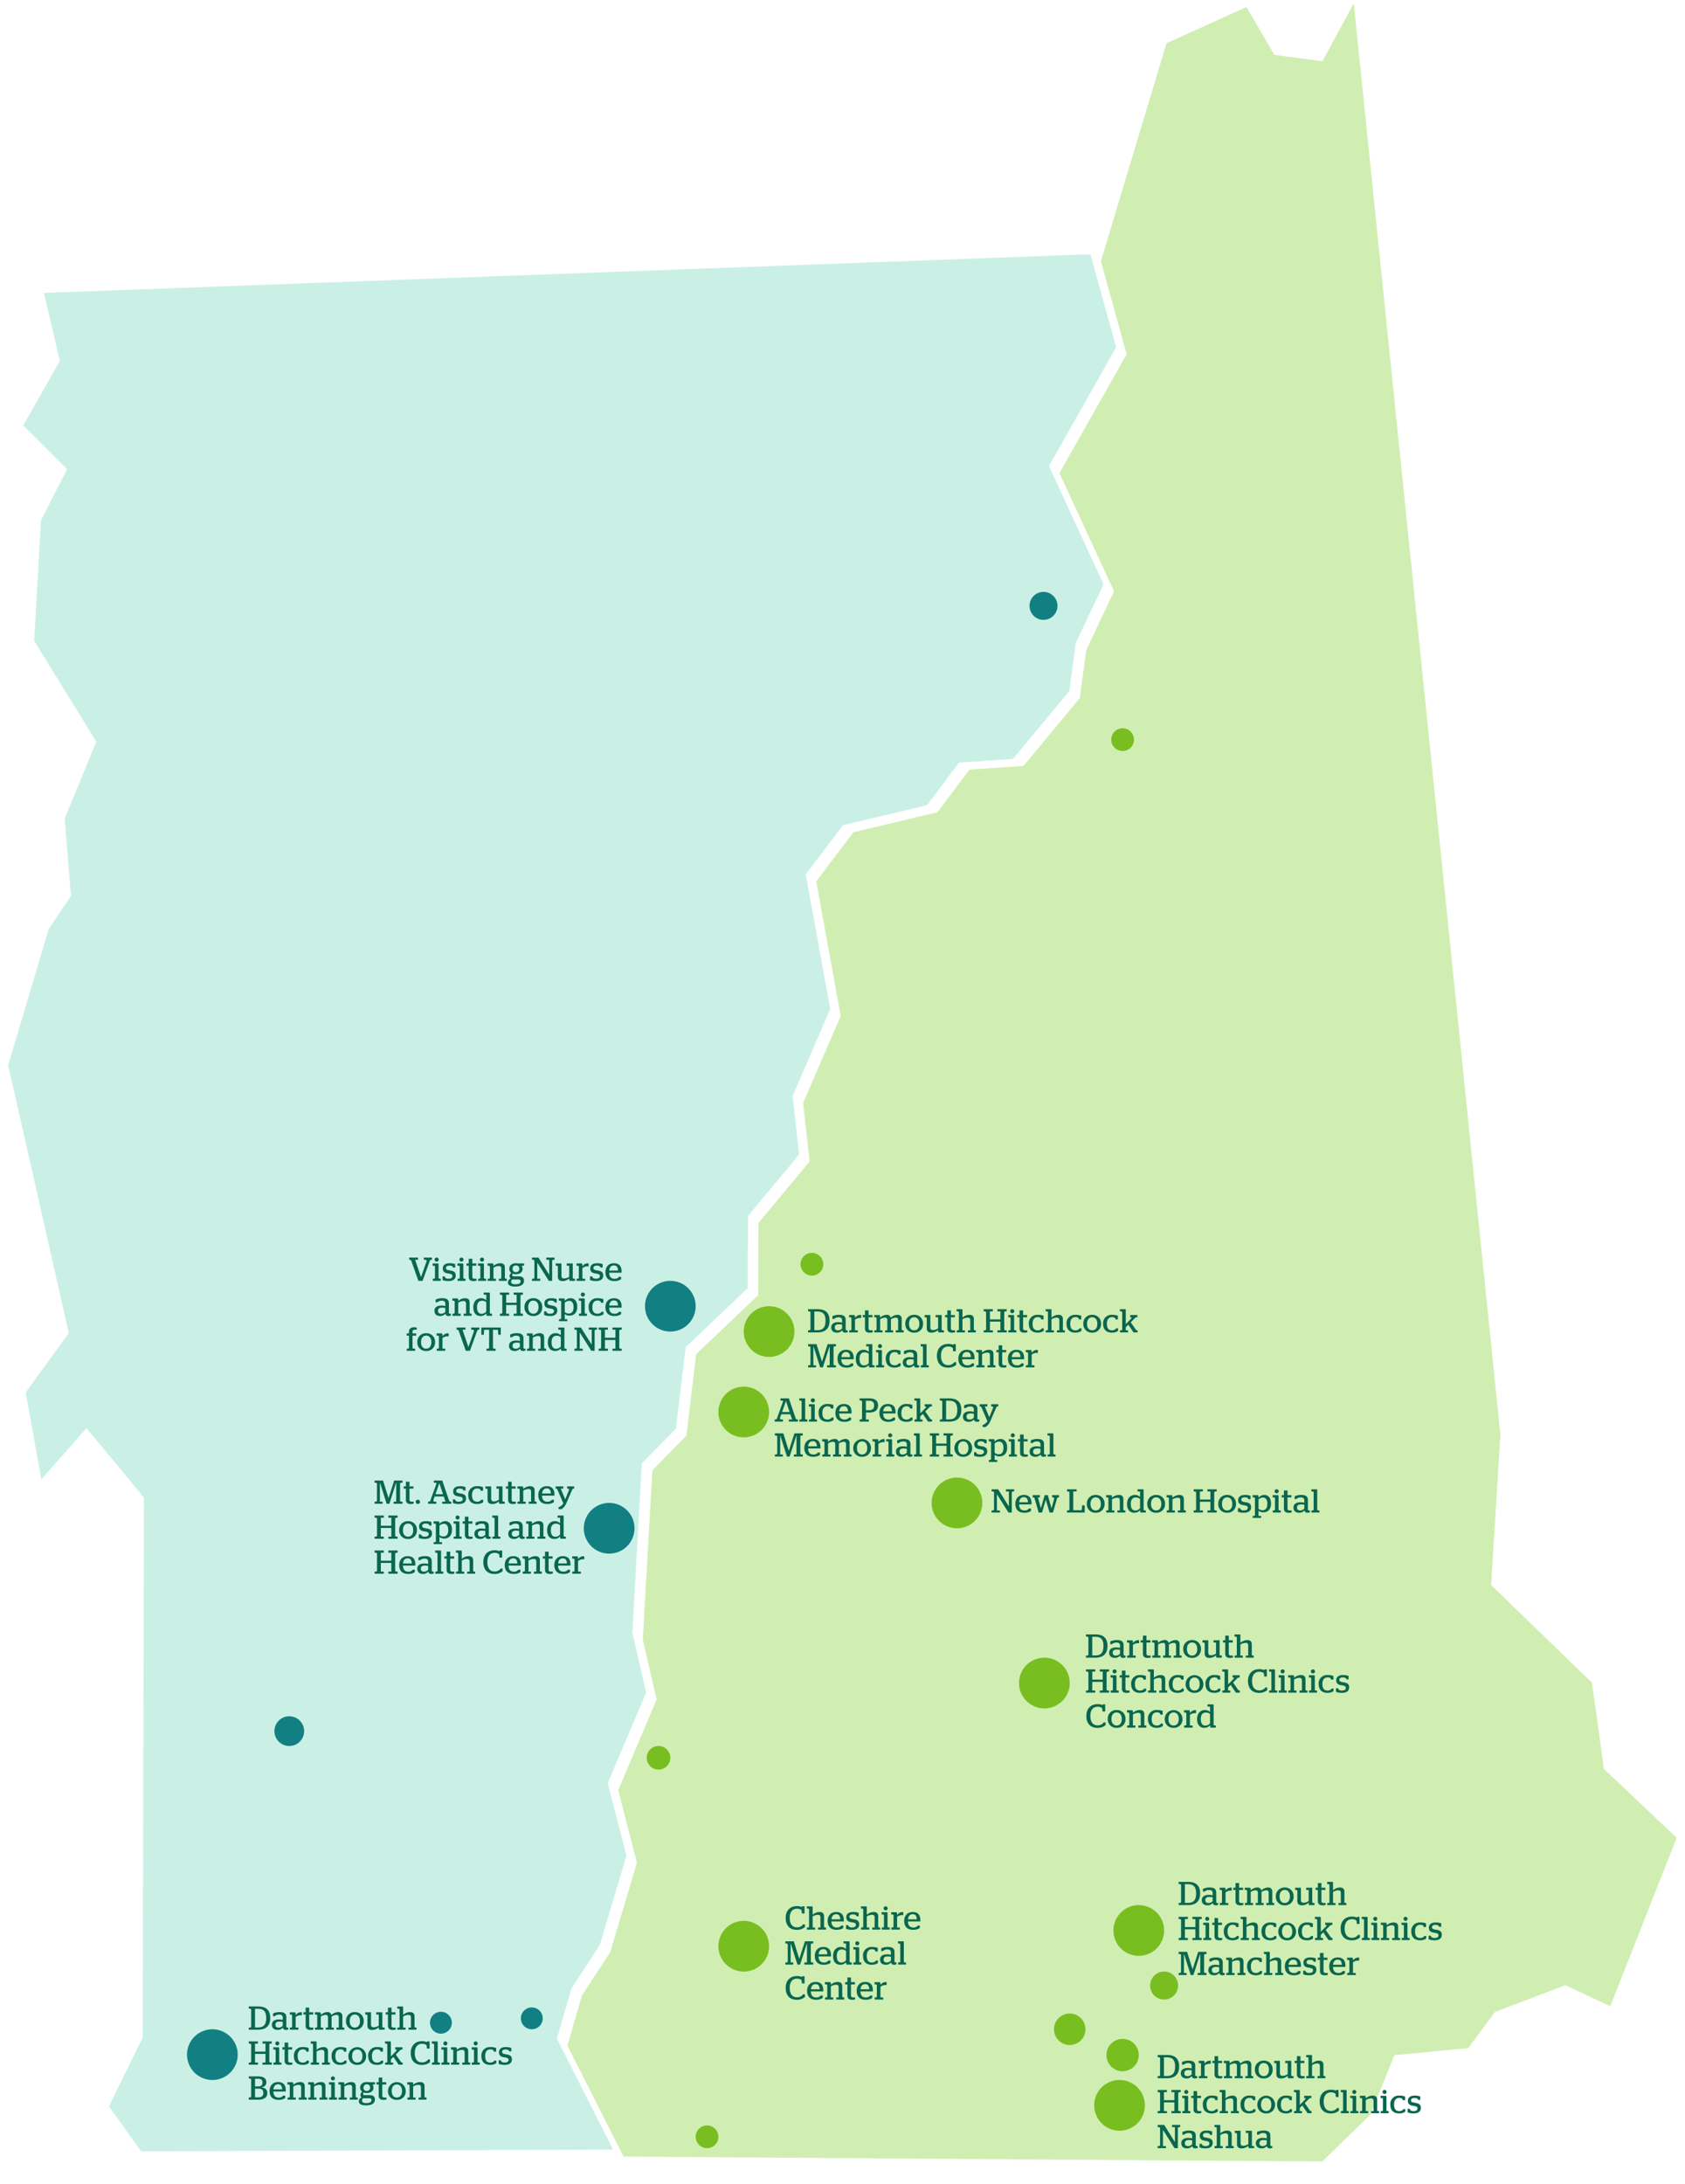
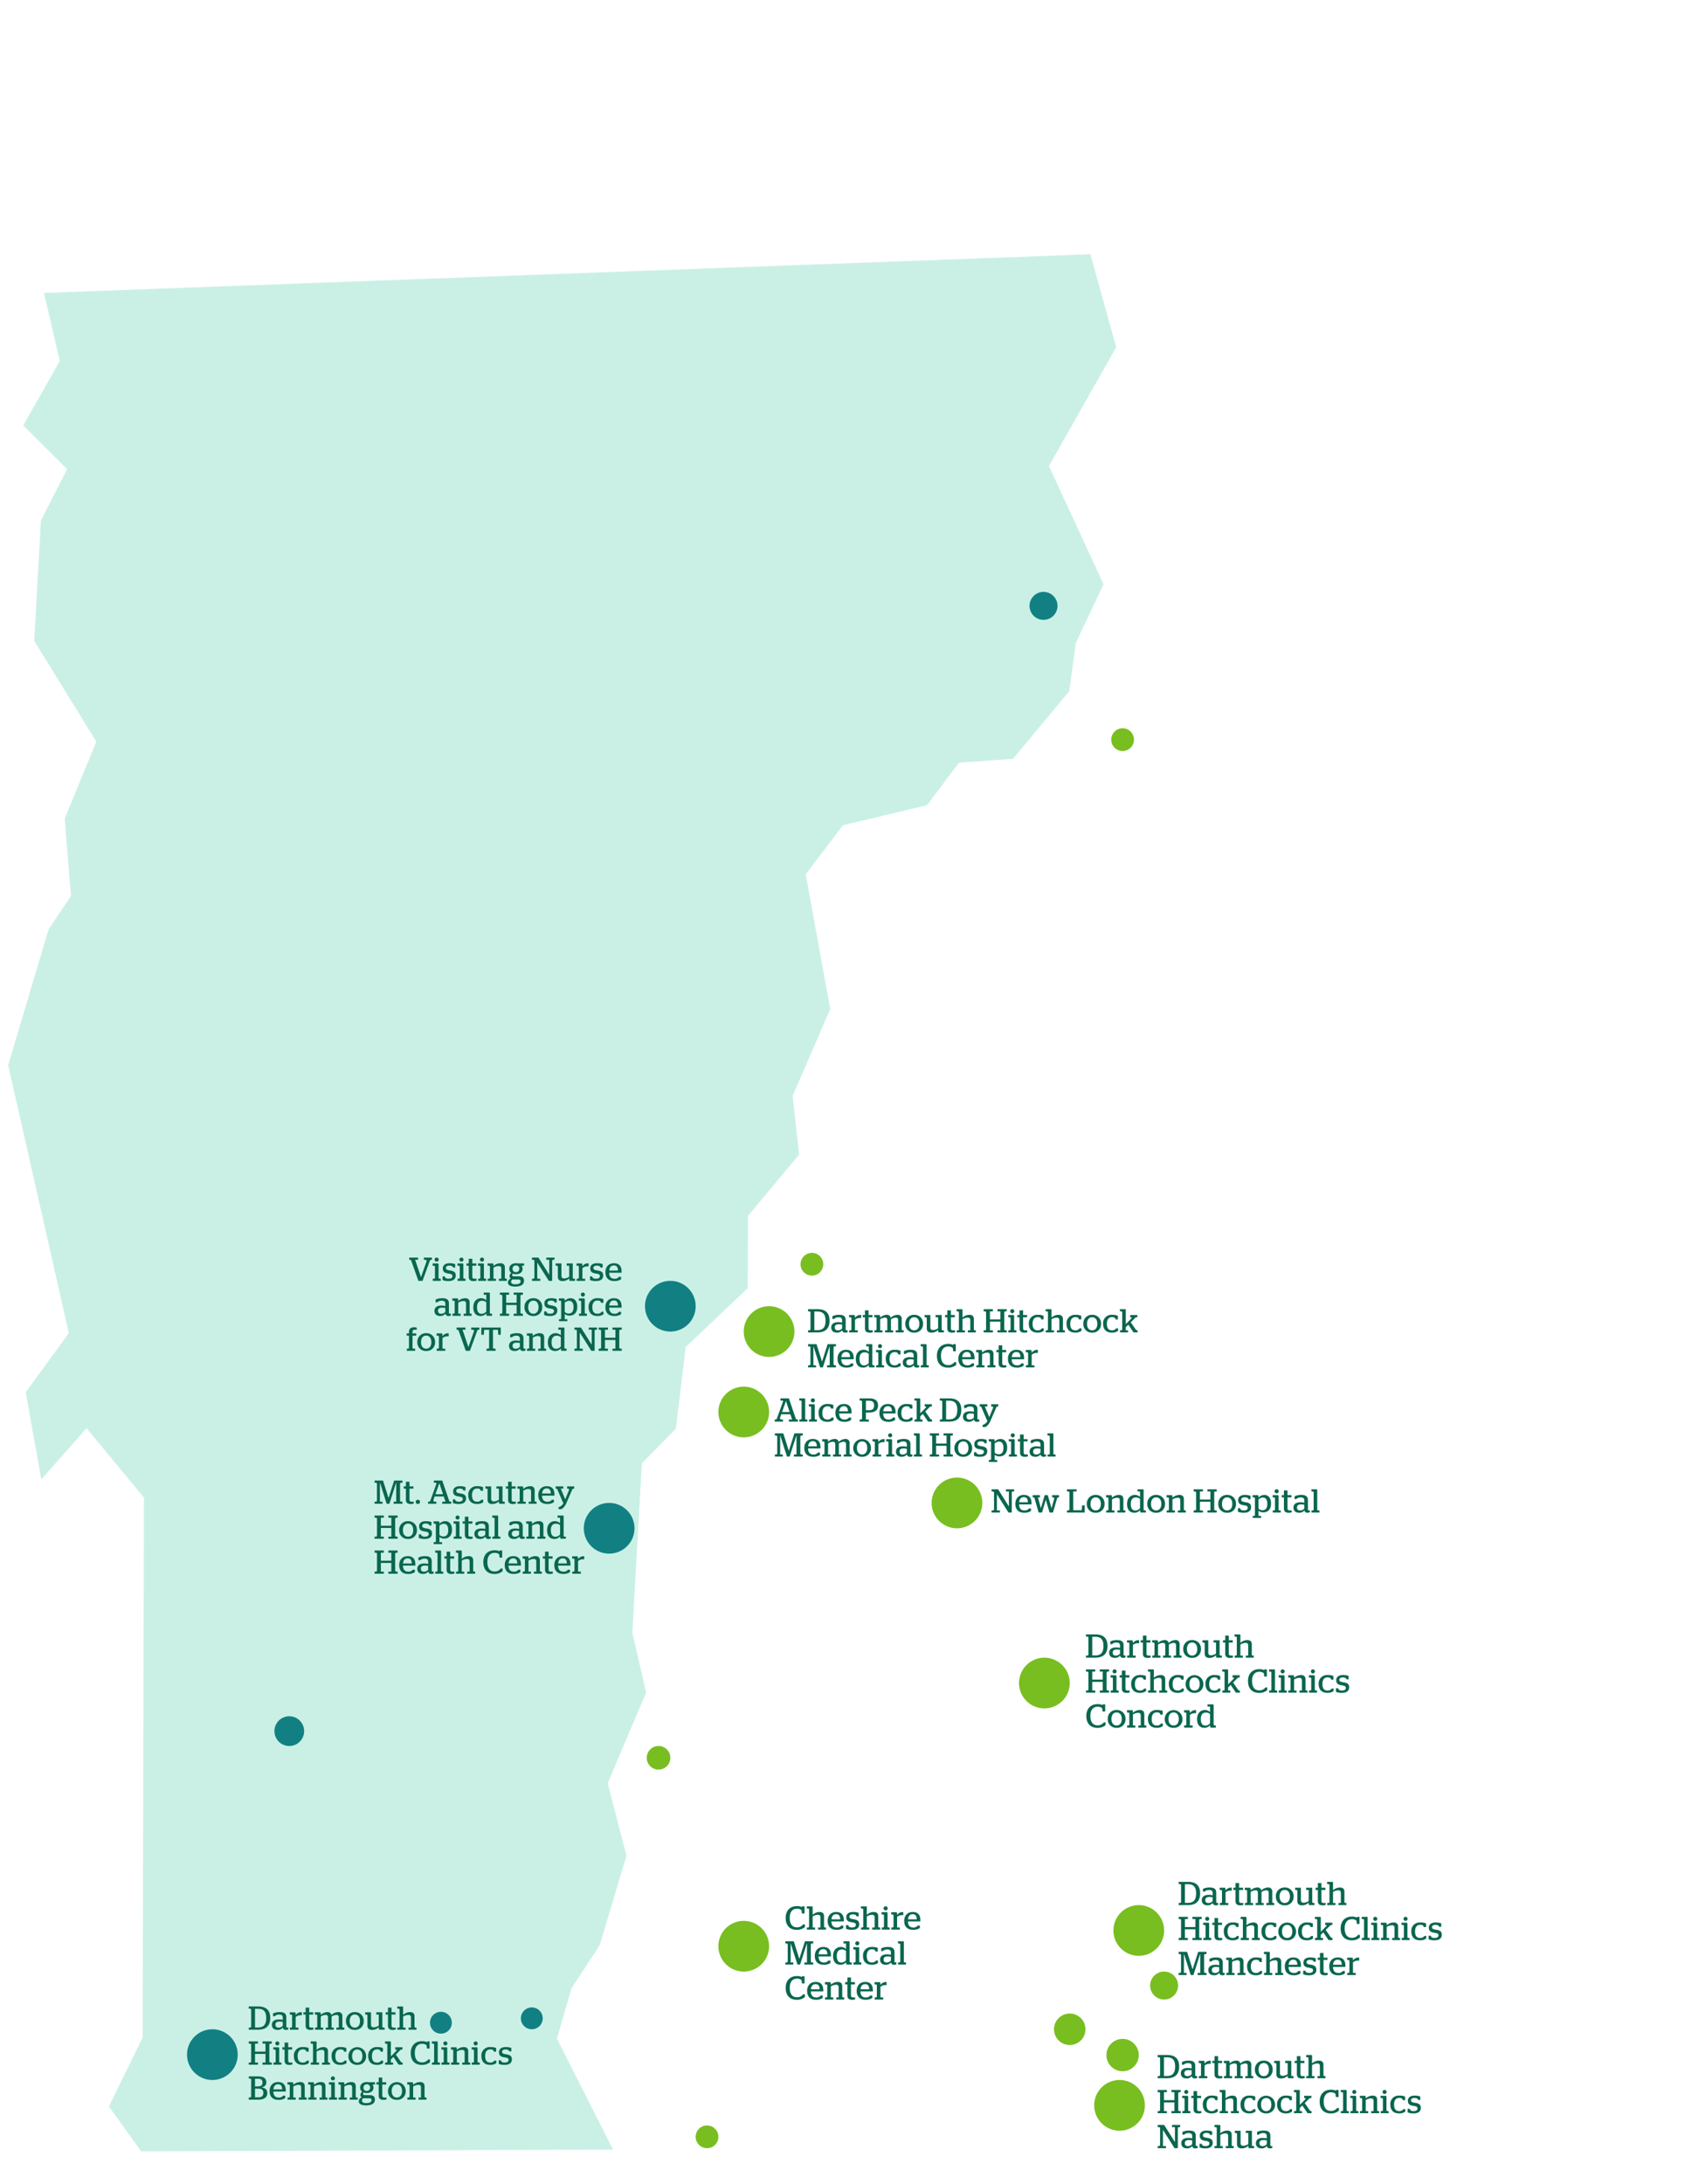
<svg xmlns="http://www.w3.org/2000/svg" width="964" height="1249" viewBox="0 0 964 1249">
  <rect x="0" y="0" width="964" height="1249" fill="#333333" stroke="none" />
  <defs>
    <clipPath id="clip-Artboard_10">
      <rect width="964" height="1249" />
    </clipPath>
  </defs>
  <g id="Artboard_10" data-name="Artboard – 10" clip-path="url(#clip-Artboard_10)">
    <rect width="964" height="1249" fill="#fff" />
    <g id="Group_18" data-name="Group 18" transform="translate(-273.844 -441.657)">
-       <path id="Path_20" data-name="Path 20" d="M777.171,476.724l-27.5-3.7-15.911-27.335-45.759,20.677L650.461,591.059,665.2,644.251l-38.459,67.93,31.238,67.6-15.885,33.6-3.7,27.49-32.23,38.8-30.907,2.094-18.268,24.378L508.844,917.6,487.6,945.7l14,76.971-21.525,49.791,3.732,33.435-29.258,35.084-.129,41.313-35.5,33.745L413.3,1262.7l-19.462,19.777-5.454,96.738,7.894,34.324-21.969,51.874,10.716,41.458-15.281,51.124-16.19,24.823-8.307,28.684,32.127,63.443,399.741,2.792,27.48-26.761,13.807-34.035,42.2-4.032,15.3-20.662,40.264-15.327,25.712,12.029,38-96.314-41.623-39.359-6.86-49.336-57.684-55.849,5.314-85.893L795.139,443.579Z" transform="translate(253.217 0)" fill="#d0eeb2" />
      <path id="Path_21" data-name="Path 21" d="M918.416,525.3l-38.459,67.93,31.238,67.6-15.885,33.6-3.7,27.49-32.23,38.8-30.907,2.094L810.2,787.187l-48.141,11.466-21.24,28.095,14,76.971L733.3,953.509l3.732,33.435-29.258,35.084-.129,41.313-35.5,33.745-5.624,46.663-19.462,19.777-5.454,96.738,7.894,34.324-21.969,51.874,10.716,41.458-15.281,51.124-16.19,24.823-8.307,28.684,32.127,63.443L360.578,1557l-18.439-25.7,19.3-39.39.755-308.8-32.861-39.664-25.846,29.289-8.938-49.78,24.652-33.89-34.691-153.2,23.148-77.725,12.773-19.028-3.587-44.285,18.108-43.991L299.415,693.2l3.83-68.8,15-29.434-25.123-24.952,20.935-36.862-9.082-38.93,598.712-22.114Z" transform="translate(-6 114.95)" fill="#caf0e6" />
    </g>
    <path id="Path_31" data-name="Path 31" d="M14.5,0A14.5,14.5,0,1,1,0,14.5,14.5,14.5,0,0,1,14.5,0Z" transform="translate(334 859.477)" fill="#128082" />
    <path id="Path_37" data-name="Path 37" d="M8.5,0A8.5,8.5,0,1,1,0,8.5,8.5,8.5,0,0,1,8.5,0Z" transform="translate(157 981.477)" fill="#128082" />
    <path id="Path_44" data-name="Path 44" d="M6.25,0A6.25,6.25,0,1,1,0,6.25,6.25,6.25,0,0,1,6.25,0Z" transform="translate(246 1150.477)" fill="#128082" />
    <path id="Path_45" data-name="Path 45" d="M6.25,0A6.25,6.25,0,1,1,0,6.25,6.25,6.25,0,0,1,6.25,0Z" transform="translate(298 1147.977)" fill="#128082" />
    <path id="Path_52" data-name="Path 52" d="M6.5,0A6.5,6.5,0,1,1,0,6.5,6.5,6.5,0,0,1,6.5,0Z" transform="translate(398 1215.477)" fill="#78be20" />
    <path id="Path_23" data-name="Path 23" d="M6.5,0A6.5,6.5,0,1,1,0,6.5,6.5,6.5,0,0,1,6.5,0Z" transform="translate(635.75 416.477)" fill="#78be20" />
    <path id="Path_24" data-name="Path 24" d="M6.5,0A6.5,6.5,0,1,1,0,6.5,6.5,6.5,0,0,1,6.5,0Z" transform="translate(458 716.477)" fill="#78be20" />
    <path id="Path_46" data-name="Path 46" d="M9.25,0A9.25,9.25,0,1,1,0,9.25,9.25,9.25,0,0,1,9.25,0Z" transform="translate(633 1165.977)" fill="#78be20" />
    <path id="Path_47" data-name="Path 47" d="M9,0A9,9,0,1,1,0,9,9,9,0,0,1,9,0Z" transform="translate(603 1151.477)" fill="#78be20" />
    <path id="Path_43" data-name="Path 43" d="M8,0A8,8,0,1,1,0,8,8,8,0,0,1,8,0Z" transform="translate(658 1127.477)" fill="#78be20" />
    <path id="Path_38" data-name="Path 38" d="M6.75,0A6.75,6.75,0,1,1,0,6.75,6.75,6.75,0,0,1,6.75,0Z" transform="translate(370 998.477)" fill="#78be20" />
    <path id="Path_50" data-name="Path 50" d="M14.5,0A14.5,14.5,0,1,1,0,14.5,14.5,14.5,0,0,1,14.5,0Z" transform="translate(626 1189.477)" fill="#78be20" />
    <path id="Path_26" data-name="Path 26" d="M.3,0H5.6C10.089,0,12.6-2.128,12.6-6.688c0-4.636-2.489-6.612-6.916-6.612H.3v1.254h.8a.688.688,0,0,1,.589.627v9.6a.686.686,0,0,1-.589.608H.3ZM3.895-1.292V-11.951H5.6c3.211,0,4.693,1.5,4.693,5.282,0,3.8-1.5,5.377-4.693,5.377ZM16.777.114a3.635,3.635,0,0,0,3.04-1.349c.152.912.722,1.349,1.805,1.349a2.559,2.559,0,0,0,1.311-.3V-1.216H22.42a.569.569,0,0,1-.608-.608v-5.3c0-2.2-1.368-2.945-3.7-2.945a8.65,8.65,0,0,0-3.9.779v1.577h.95a3.591,3.591,0,0,1,2.584-.931c1.273,0,2.014.456,2.014,1.729V-5.6a9.163,9.163,0,0,0-2.28-.266c-2.3,0-3.933.969-3.933,3.021C13.547-.874,14.877.114,16.777.114ZM17.423-1.2c-1.159,0-1.843-.494-1.843-1.71,0-1.235.874-1.748,2.318-1.748a9.5,9.5,0,0,1,1.862.19V-2.3A3.029,3.029,0,0,1,17.423-1.2ZM23.845,0h4.883V-1.216H27.151V-7.258a4.335,4.335,0,0,1,3.135-1.007h.4V-9.956a2.3,2.3,0,0,0-.57-.076A3.723,3.723,0,0,0,27.151-8.3v-.323c0-1.083-.19-1.33-.475-1.33H23.769v1.292h.817a.6.6,0,0,1,.513.532v6.4a.568.568,0,0,1-.513.513h-.741Zm11.8.133A5.045,5.045,0,0,0,37.3-.114v-1.1H36.29c-1.007,0-1.387-.247-1.387-1.368v-6.08h2.261V-9.956H34.9v-2.679H32.851v2.679H31.578v1.292h1.273v6.308C32.851-.494,33.877.133,35.644.133ZM38.228,0h4.655V-1.216H41.534V-7.524a5.19,5.19,0,0,1,2.717-.931c.893,0,1.387.285,1.387,1.5v5.738H44.384V0h4.579V-1.216H47.709V-7.524a5.416,5.416,0,0,1,2.7-.931c.912,0,1.406.285,1.406,1.5v5.738H50.464V0h4.541V-1.216h-.627a.552.552,0,0,1-.513-.513V-7.6a2.2,2.2,0,0,0-2.489-2.47A5.665,5.665,0,0,0,47.614-8.4,2.14,2.14,0,0,0,45.2-10.07a5.519,5.519,0,0,0-3.667,1.615V-8.74c0-.931-.19-1.216-.475-1.216H38.152v1.292h.817a.6.6,0,0,1,.513.532v6.4a.568.568,0,0,1-.513.513h-.741ZM61.009.114A4.811,4.811,0,0,0,66.082-4.94a4.851,4.851,0,0,0-5.073-5.13,4.861,4.861,0,0,0-5.073,5.13A4.821,4.821,0,0,0,61.009.114Zm0-1.33c-1.729,0-2.945-1.273-2.945-3.7,0-2.47,1.216-3.762,2.945-3.762s2.945,1.292,2.945,3.762C63.954-2.489,62.738-1.216,61.009-1.216ZM70.87.133a5.541,5.541,0,0,0,3.838-1.539v.247c0,.931.19,1.159.456,1.159h2.869V-1.216h-.76a.588.588,0,0,1-.532-.532V-9.956H73.264v1.292h1.425v6.308a5.3,5.3,0,0,1-2.831.988c-.931,0-1.6-.323-1.6-1.615V-9.956H66.956v1.292H67.7a.568.568,0,0,1,.513.513v5.814C68.21-.418,69.483.133,70.87.133Zm11.875,0A5.045,5.045,0,0,0,84.4-.114v-1.1H83.391C82.384-1.216,82-1.463,82-2.584v-6.08h2.261V-9.956H82v-2.679H79.952v2.679H78.679v1.292h1.273v6.308C79.952-.494,80.978.133,82.745.133Zm5.89-7.638a5.746,5.746,0,0,1,2.907-.95c1.007,0,1.558.3,1.558,1.539v5.7H91.732V0h4.541V-1.216h-.627a.55.55,0,0,1-.494-.513V-7.6c0-1.957-1.178-2.47-2.6-2.47a5.851,5.851,0,0,0-3.914,1.6v-4.313c0-.342-.133-.513-.38-.513H85.272v1.254h.8a.6.6,0,0,1,.513.532v9.785a.568.568,0,0,1-.513.513h-.741V0h4.693V-1.216H88.635ZM100.757,0h5.282V-1.216h-1.691V-6.175h5.985v4.959h-1.691V0h5.3V-1.216h-.8a.687.687,0,0,1-.608-.608v-9.6a.688.688,0,0,1,.608-.627h.8V-13.3h-5.3v1.254h1.691v4.579h-5.985v-4.579h1.691V-13.3h-5.282v1.254h.8a.688.688,0,0,1,.589.627v9.6a.686.686,0,0,1-.589.608h-.8Zm14.136,0h4.56V-1.216h-.741a.552.552,0,0,1-.513-.513V-9.082c0-.646-.114-.874-.38-.874h-3v1.292h.836a.586.586,0,0,1,.494.532v6.4a.568.568,0,0,1-.513.513h-.741Zm2.223-11a1.168,1.168,0,0,0,1.178-1.159,1.168,1.168,0,0,0-1.178-1.159,1.156,1.156,0,0,0-1.178,1.159A1.156,1.156,0,0,0,117.116-11ZM124.07.133a5.045,5.045,0,0,0,1.653-.247v-1.1h-1.007c-1.007,0-1.387-.247-1.387-1.368v-6.08h2.261V-9.956h-2.261v-2.679h-2.052v2.679H120v1.292h1.273v6.308C121.277-.494,122.3.133,124.07.133Zm7.543-.019a5.957,5.957,0,0,0,3.515-.988V-2.356h-1.045a2.713,2.713,0,0,1-2.432,1.14c-1.957,0-2.907-1.2-2.907-3.724,0-2.546,1.121-3.8,2.945-3.8,1.159,0,1.862.3,2.033,1.292h1.311v-2.09a8.246,8.246,0,0,0-3.306-.532,4.764,4.764,0,0,0-5.13,5.111C126.6-1.8,128.288.114,131.613.114Zm7.961-7.619a5.746,5.746,0,0,1,2.907-.95c1.007,0,1.558.3,1.558,1.539v5.7h-1.368V0h4.541V-1.216h-.627a.55.55,0,0,1-.494-.513V-7.6c0-1.957-1.178-2.47-2.6-2.47a5.851,5.851,0,0,0-3.914,1.6v-4.313c0-.342-.133-.513-.38-.513h-2.983v1.254h.8a.6.6,0,0,1,.513.532v9.785a.568.568,0,0,1-.513.513h-.741V0h4.693V-1.216h-1.387Zm13.6,7.619a5.957,5.957,0,0,0,3.515-.988V-2.356h-1.045a2.713,2.713,0,0,1-2.432,1.14c-1.957,0-2.907-1.2-2.907-3.724,0-2.546,1.121-3.8,2.945-3.8,1.159,0,1.862.3,2.033,1.292H156.6v-2.09a8.246,8.246,0,0,0-3.306-.532,4.764,4.764,0,0,0-5.13,5.111C148.162-1.8,149.853.114,153.178.114Zm9.671,0a4.811,4.811,0,0,0,5.073-5.054,4.851,4.851,0,0,0-5.073-5.13,4.861,4.861,0,0,0-5.073,5.13A4.821,4.821,0,0,0,162.849.114Zm0-1.33c-1.729,0-2.945-1.273-2.945-3.7,0-2.47,1.216-3.762,2.945-3.762s2.945,1.292,2.945,3.762C165.794-2.489,164.578-1.216,162.849-1.216ZM174.116.114a5.958,5.958,0,0,0,3.515-.988V-2.356h-1.045a2.713,2.713,0,0,1-2.432,1.14c-1.957,0-2.907-1.2-2.907-3.724,0-2.546,1.121-3.8,2.945-3.8,1.159,0,1.862.3,2.033,1.292h1.311v-2.09a8.246,8.246,0,0,0-3.306-.532,4.764,4.764,0,0,0-5.13,5.111C169.1-1.8,170.791.114,174.116.114ZM178.771,0h4.56V-1.216h-1.254V-3l1.444-1.425,3,4.427h2.28V-1.216h-.285a1.154,1.154,0,0,1-.836-.589L184.908-5.8l2.47-2.47a1.372,1.372,0,0,1,.836-.4h.494V-9.956h-4.123v1.292h.456c.361,0,.475.4.19.7L182.077-4.75v-8.037c0-.342-.133-.513-.38-.513h-2.983v1.254h.8a.6.6,0,0,1,.513.532v9.785a.568.568,0,0,1-.513.513h-.741ZM.3,20H4.845V18.784h-1.5V8.163h.114L7.22,20H8.759L12.54,8.163h.133V18.784H11.191V20h5.073V18.784h-.8a.668.668,0,0,1-.589-.608v-9.6a.67.67,0,0,1,.589-.627h.8V6.7H11.5L8.322,16.637H8.265L5.13,6.7H.3V7.954h.779a.67.67,0,0,1,.589.627v9.6a.668.668,0,0,1-.589.608H.3Zm21.907.114a6.62,6.62,0,0,0,3.9-1.026V17.682H24.928A2.92,2.92,0,0,1,22.363,18.8c-1.976,0-2.983-1.14-3.059-3.458h7.087c0-.076.019-.342.019-.627,0-3.325-1.615-4.788-4.408-4.788-2.888,0-4.845,1.976-4.845,5.13C17.157,18.176,18.867,20.114,22.211,20.114Zm-2.869-6C19.532,12.153,20.5,11.2,22,11.2c1.444,0,2.261.8,2.337,2.907Zm12.407,6a4.228,4.228,0,0,0,3.306-1.482c.019,1.083.171,1.368.4,1.368h2.869V18.784h-.741a.587.587,0,0,1-.513-.532V7.213c0-.323-.114-.513-.38-.513H33.573V7.954h1.444v3.154A4.077,4.077,0,0,0,31.958,9.93c-2,0-4.351,1.406-4.351,5.206C27.607,18.955,29.735,20.114,31.749,20.114Zm.589-1.273c-1.273,0-2.6-.722-2.6-3.762,0-2.907,1.425-3.7,2.888-3.7a3.683,3.683,0,0,1,2.394.836v5.3A3.537,3.537,0,0,1,32.338,18.841ZM39.235,20H43.8V18.784h-.741a.552.552,0,0,1-.513-.513V10.918c0-.646-.114-.874-.38-.874h-3v1.292H40a.586.586,0,0,1,.494.532v6.4a.568.568,0,0,1-.513.513h-.741ZM41.458,9a1.159,1.159,0,1,0,0-2.318,1.159,1.159,0,1,0,0,2.318Zm8.3,11.115a5.957,5.957,0,0,0,3.515-.988V17.644H52.231a2.713,2.713,0,0,1-2.432,1.14c-1.957,0-2.907-1.2-2.907-3.724,0-2.546,1.121-3.8,2.945-3.8,1.159,0,1.862.3,2.033,1.292h1.311v-2.09a8.246,8.246,0,0,0-3.306-.532,4.764,4.764,0,0,0-5.13,5.111C44.745,18.195,46.436,20.114,49.761,20.114Zm7.961,0a3.635,3.635,0,0,0,3.04-1.349c.152.912.722,1.349,1.805,1.349a2.559,2.559,0,0,0,1.311-.3V18.784h-.513a.569.569,0,0,1-.608-.608v-5.3c0-2.2-1.368-2.945-3.705-2.945a8.65,8.65,0,0,0-3.9.779v1.577h.95a3.59,3.59,0,0,1,2.584-.931c1.273,0,2.014.456,2.014,1.729V14.4a9.163,9.163,0,0,0-2.28-.266c-2.3,0-3.933.969-3.933,3.021C54.492,19.126,55.822,20.114,57.722,20.114Zm.646-1.311c-1.159,0-1.843-.494-1.843-1.71,0-1.235.874-1.748,2.318-1.748a9.5,9.5,0,0,1,1.862.19V17.7A3.029,3.029,0,0,1,58.368,18.8ZM64.79,20h4.56V18.784h-.741a.552.552,0,0,1-.513-.513V7.213c0-.342-.114-.513-.38-.513H64.733V7.954h.779a.605.605,0,0,1,.532.532v9.785a.57.57,0,0,1-.532.513H64.79Zm15.561.133a6.976,6.976,0,0,0,4.693-1.577V17H84a4.127,4.127,0,0,1-3.572,1.691c-2.584,0-4.085-1.824-4.085-5.415,0-3.648,1.805-5.225,4.18-5.225a3.885,3.885,0,0,1,2.565.836l.228,1.881h1.5V6.7H83.429a.355.355,0,0,1-.3.361,5.833,5.833,0,0,0-2.66-.494c-3.762,0-6.441,2.375-6.441,6.783S76.513,20.133,80.351,20.133Zm10.982-.019a6.62,6.62,0,0,0,3.895-1.026V17.682H94.05A2.92,2.92,0,0,1,91.485,18.8c-1.976,0-2.983-1.14-3.059-3.458h7.087c0-.076.019-.342.019-.627,0-3.325-1.615-4.788-4.408-4.788-2.888,0-4.845,1.976-4.845,5.13C86.279,18.176,87.989,20.114,91.333,20.114Zm-2.869-6c.19-1.957,1.159-2.907,2.66-2.907,1.444,0,2.261.8,2.337,2.907ZM96.558,20h4.693V18.784H99.864V12.495a5.746,5.746,0,0,1,2.907-.95c1.007,0,1.558.3,1.558,1.539v5.7h-1.368V20H107.5V18.784h-.627a.55.55,0,0,1-.494-.513V12.4c0-1.957-1.178-2.47-2.6-2.47a5.851,5.851,0,0,0-3.914,1.6V11.26c.019-.95-.19-1.216-.475-1.216H96.482v1.292H97.3a.6.6,0,0,1,.513.532v6.4a.568.568,0,0,1-.513.513h-.741Zm15.561.133a5.045,5.045,0,0,0,1.653-.247v-1.1h-1.007c-1.007,0-1.387-.247-1.387-1.368v-6.08h2.261V10.044h-2.261V7.365h-2.052v2.679h-1.273v1.292h1.273v6.308C109.326,19.506,110.352,20.133,112.119,20.133Zm7.581-.019a6.62,6.62,0,0,0,3.895-1.026V17.682h-1.178a2.92,2.92,0,0,1-2.565,1.121c-1.976,0-2.983-1.14-3.059-3.458h7.087c0-.076.019-.342.019-.627,0-3.325-1.615-4.788-4.408-4.788-2.888,0-4.845,1.976-4.845,5.13C114.646,18.176,116.356,20.114,119.7,20.114Zm-2.869-6c.19-1.957,1.159-2.907,2.66-2.907,1.444,0,2.261.8,2.337,2.907ZM124.925,20h4.883V18.784h-1.577V12.742a4.335,4.335,0,0,1,3.135-1.007h.4V10.044a2.3,2.3,0,0,0-.57-.076,3.723,3.723,0,0,0-2.964,1.729v-.323c0-1.083-.19-1.33-.475-1.33h-2.907v1.292h.817a.6.6,0,0,1,.513.532v6.4a.568.568,0,0,1-.513.513h-.741Z" transform="translate(462 761.977)" fill="#0a664f" />
    <path id="Path_32" data-name="Path 32" d="M.3,0H4.845V-1.216h-1.5V-11.837h.114L7.22,0H8.759L12.54-11.837h.133V-1.216H11.191V0h5.073V-1.216h-.8a.668.668,0,0,1-.589-.608v-9.6a.67.67,0,0,1,.589-.627h.8V-13.3H11.5L8.322-3.363H8.265L5.13-13.3H.3v1.254h.779a.67.67,0,0,1,.589.627v9.6a.668.668,0,0,1-.589.608H.3Zm20.71.133a5.045,5.045,0,0,0,1.653-.247v-1.1H21.66c-1.007,0-1.387-.247-1.387-1.368v-6.08h2.261V-9.956H20.273v-2.679H18.221v2.679H16.948v1.292h1.273v6.308C18.221-.494,19.247.133,21.014.133ZM25.061.095A1.213,1.213,0,0,0,26.3-1.1a1.229,1.229,0,0,0-1.235-1.216A1.217,1.217,0,0,0,23.826-1.1,1.2,1.2,0,0,0,25.061.095ZM40.869-1.216H39.007V0h5.187V-1.216h-.513a.889.889,0,0,1-.76-.627L39.026-13.3H34.219v1.254h1.026c.342,0,.532.266.4.646L32.205-1.862a.9.9,0,0,1-.817.646h-.475V0h4.731V-1.216h-.893c-.836,0-.95-.57-.608-1.52L34.656-4.2h5.206Zm-3.553-10.45h.076l2.052,6.175H35.131ZM48.545.114c2.755,0,4.085-1.235,4.085-3.135C52.63-5,51.566-5.6,49.286-5.947c-1.729-.266-2.261-.57-2.261-1.444,0-.817.722-1.311,1.938-1.311,1.387,0,1.938.361,2.147,1.1h1.2V-9.576a9.084,9.084,0,0,0-3.268-.494c-2.375,0-3.8,1.083-3.8,2.945,0,1.976,1.064,2.622,3.116,2.926,1.691.266,2.375.532,2.375,1.463,0,1.026-.836,1.52-2.2,1.52-1.33,0-1.976-.38-2.2-1.311H45.087V-.456A8.691,8.691,0,0,0,48.545.114Zm10.374,0a5.957,5.957,0,0,0,3.515-.988V-2.356H61.389a2.713,2.713,0,0,1-2.432,1.14c-1.957,0-2.907-1.2-2.907-3.724,0-2.546,1.121-3.8,2.945-3.8,1.159,0,1.862.3,2.033,1.292h1.311v-2.09a8.246,8.246,0,0,0-3.306-.532A4.764,4.764,0,0,0,53.9-4.959C53.9-1.8,55.594.114,58.919.114ZM67.6.133A5.541,5.541,0,0,0,71.44-1.406v.247C71.44-.228,71.63,0,71.9,0h2.869V-1.216h-.76a.588.588,0,0,1-.532-.532V-9.956H70v1.292h1.425v6.308a5.3,5.3,0,0,1-2.831.988c-.931,0-1.6-.323-1.6-1.615V-9.956H63.688v1.292h.741a.568.568,0,0,1,.513.513v5.814C64.942-.418,66.215.133,67.6.133Zm11.875,0A5.045,5.045,0,0,0,81.13-.114v-1.1H80.123c-1.007,0-1.387-.247-1.387-1.368v-6.08H81V-9.956H78.736v-2.679H76.684v2.679H75.411v1.292h1.273v6.308C76.684-.494,77.71.133,79.477.133ZM82.061,0h4.693V-1.216H85.367V-7.505a5.746,5.746,0,0,1,2.907-.95c1.007,0,1.558.3,1.558,1.539v5.7H88.464V0H93V-1.216h-.627a.55.55,0,0,1-.494-.513V-7.6c0-1.957-1.178-2.47-2.6-2.47a5.851,5.851,0,0,0-3.914,1.6V-8.74c.019-.95-.19-1.216-.475-1.216H81.985v1.292H82.8a.6.6,0,0,1,.513.532v6.4a.568.568,0,0,1-.513.513h-.741ZM99.009.114A6.62,6.62,0,0,0,102.9-.912V-2.318h-1.178A2.92,2.92,0,0,1,99.161-1.2c-1.976,0-2.983-1.14-3.059-3.458h7.087c0-.076.019-.342.019-.627,0-3.325-1.615-4.788-4.408-4.788-2.888,0-4.845,1.976-4.845,5.13C93.955-1.824,95.665.114,99.009.114Zm-2.869-6C96.33-7.847,97.3-8.8,98.8-8.8c1.444,0,2.261.8,2.337,2.907Zm9.4,8.968h1.729A7.85,7.85,0,0,0,110.181-.76l3.154-7.277c.171-.38.437-.627.741-.627h.437V-9.956h-4.066v1.292h.494c.7,0,.741.456.475,1.1l-2.052,5.016-2.546-6.118h1.463V-9.956h-4.408v1.292h.361c.3,0,.551.247.7.608L108.3-.247a5,5,0,0,1-2.755,2.185ZM.3,20H5.586V18.784H3.895V13.825H9.88v4.959H8.189V20h5.3V18.784h-.8a.687.687,0,0,1-.608-.608v-9.6a.688.688,0,0,1,.608-.627h.8V6.7h-5.3V7.954H9.88v4.579H3.895V7.954H5.586V6.7H.3V7.954h.8a.688.688,0,0,1,.589.627v9.6a.686.686,0,0,1-.589.608H.3Zm19.152.114a4.811,4.811,0,0,0,5.073-5.054,4.851,4.851,0,0,0-5.073-5.13,4.861,4.861,0,0,0-5.073,5.13A4.821,4.821,0,0,0,19.456,20.114Zm0-1.33c-1.729,0-2.945-1.273-2.945-3.7,0-2.47,1.216-3.762,2.945-3.762S22.4,12.609,22.4,15.079C22.4,17.511,21.185,18.784,19.456,18.784Zm9.614,1.33c2.755,0,4.085-1.235,4.085-3.135,0-1.976-1.064-2.584-3.344-2.926-1.729-.266-2.261-.57-2.261-1.444,0-.817.722-1.311,1.938-1.311,1.387,0,1.938.361,2.147,1.1h1.2V10.424a9.084,9.084,0,0,0-3.268-.494c-2.375,0-3.8,1.083-3.8,2.945,0,1.976,1.064,2.622,3.116,2.926,1.691.266,2.375.532,2.375,1.463,0,1.026-.836,1.52-2.2,1.52-1.33,0-1.976-.38-2.2-1.311H25.612v2.071A8.691,8.691,0,0,0,29.07,20.114ZM34.1,23.078h4.788v-1.14H37.411V18.974a4,4,0,0,0,2.831.912c2.109,0,4.332-1.292,4.332-5.035,0-3.648-1.938-4.921-3.819-4.921a4.573,4.573,0,0,0-3.363,1.52V11.2c0-.969-.19-1.159-.456-1.159H34.029v1.292h.817a.6.6,0,0,1,.513.532v9.557a.568.568,0,0,1-.513.513H34.1Zm5.586-4.408a3.1,3.1,0,0,1-2.28-.893V12.495a3.956,3.956,0,0,1,2.432-1.064c1.33,0,2.6.7,2.6,3.591C42.446,18.024,41,18.67,39.691,18.67ZM45.562,20h4.56V18.784h-.741a.552.552,0,0,1-.513-.513V10.918c0-.646-.114-.874-.38-.874h-3v1.292h.836a.586.586,0,0,1,.494.532v6.4a.568.568,0,0,1-.513.513h-.741ZM47.785,9a1.159,1.159,0,1,0,0-2.318,1.159,1.159,0,1,0,0,2.318Zm6.954,11.134a5.045,5.045,0,0,0,1.653-.247v-1.1H55.385c-1.007,0-1.387-.247-1.387-1.368v-6.08h2.261V10.044H54V7.365H51.946v2.679H50.673v1.292h1.273v6.308C51.946,19.506,52.972,20.133,54.739,20.133Zm5.89-.019a3.635,3.635,0,0,0,3.04-1.349c.152.912.722,1.349,1.805,1.349a2.559,2.559,0,0,0,1.311-.3V18.784h-.513a.569.569,0,0,1-.608-.608v-5.3c0-2.2-1.368-2.945-3.705-2.945a8.65,8.65,0,0,0-3.9.779v1.577h.95a3.59,3.59,0,0,1,2.584-.931c1.273,0,2.014.456,2.014,1.729V14.4a9.163,9.163,0,0,0-2.28-.266c-2.3,0-3.933.969-3.933,3.021C57.4,19.126,58.729,20.114,60.629,20.114Zm.646-1.311c-1.159,0-1.843-.494-1.843-1.71,0-1.235.874-1.748,2.318-1.748a9.5,9.5,0,0,1,1.862.19V17.7A3.029,3.029,0,0,1,61.275,18.8ZM67.7,20h4.56V18.784h-.741A.552.552,0,0,1,71,18.271V7.213c0-.342-.114-.513-.38-.513H67.64V7.954h.779a.605.605,0,0,1,.532.532v9.785a.57.57,0,0,1-.532.513H67.7Zm12.312.114a3.635,3.635,0,0,0,3.04-1.349c.152.912.722,1.349,1.805,1.349a2.559,2.559,0,0,0,1.311-.3V18.784h-.513a.569.569,0,0,1-.608-.608v-5.3c0-2.2-1.368-2.945-3.705-2.945a8.65,8.65,0,0,0-3.895.779v1.577h.95a3.591,3.591,0,0,1,2.584-.931c1.273,0,2.014.456,2.014,1.729V14.4a9.163,9.163,0,0,0-2.28-.266c-2.3,0-3.933.969-3.933,3.021C76.779,19.126,78.109,20.114,80.009,20.114Zm.646-1.311c-1.159,0-1.843-.494-1.843-1.71,0-1.235.874-1.748,2.318-1.748a9.5,9.5,0,0,1,1.862.19V17.7A3.029,3.029,0,0,1,80.655,18.8ZM87.077,20H91.77V18.784H90.383V12.495a5.746,5.746,0,0,1,2.907-.95c1.007,0,1.558.3,1.558,1.539v5.7H93.48V20h4.541V18.784h-.627a.55.55,0,0,1-.494-.513V12.4c0-1.957-1.178-2.47-2.6-2.47a5.851,5.851,0,0,0-3.914,1.6V11.26c.019-.95-.19-1.216-.475-1.216H87v1.292h.817a.6.6,0,0,1,.513.532v6.4a.568.568,0,0,1-.513.513h-.741Zm16.074.114a4.228,4.228,0,0,0,3.306-1.482c.019,1.083.171,1.368.4,1.368h2.869V18.784h-.741a.587.587,0,0,1-.513-.532V7.213c0-.323-.114-.513-.38-.513h-3.116V7.954h1.444v3.154A4.077,4.077,0,0,0,103.36,9.93c-2,0-4.351,1.406-4.351,5.206C99.009,18.955,101.137,20.114,103.151,20.114Zm.589-1.273c-1.273,0-2.6-.722-2.6-3.762,0-2.907,1.425-3.7,2.888-3.7a3.683,3.683,0,0,1,2.394.836v5.3A3.537,3.537,0,0,1,103.74,18.841ZM.3,40H5.586V38.784H3.895V33.825H9.88v4.959H8.189V40h5.3V38.784h-.8a.687.687,0,0,1-.608-.608V28.581a.688.688,0,0,1,.608-.627h.8V26.7h-5.3v1.254H9.88v4.579H3.895V27.954H5.586V26.7H.3v1.254h.8a.688.688,0,0,1,.589.627v9.595a.686.686,0,0,1-.589.608H.3Zm19.133.114a6.62,6.62,0,0,0,3.9-1.026V37.682H22.154A2.92,2.92,0,0,1,19.589,38.8c-1.976,0-2.983-1.14-3.059-3.458h7.087c0-.076.019-.342.019-.627,0-3.325-1.615-4.788-4.408-4.788-2.888,0-4.845,1.976-4.845,5.13C14.383,38.176,16.093,40.114,19.437,40.114Zm-2.869-6c.19-1.957,1.159-2.907,2.66-2.907,1.444,0,2.261.8,2.337,2.907Zm11.4,6a3.635,3.635,0,0,0,3.04-1.349c.152.912.722,1.349,1.805,1.349a2.559,2.559,0,0,0,1.311-.3V38.784h-.513A.569.569,0,0,1,33,38.176v-5.3c0-2.2-1.368-2.945-3.7-2.945a8.65,8.65,0,0,0-3.9.779v1.577h.95a3.591,3.591,0,0,1,2.584-.931c1.273,0,2.014.456,2.014,1.729V34.4a9.163,9.163,0,0,0-2.28-.266c-2.3,0-3.933.969-3.933,3.021C24.738,39.126,26.068,40.114,27.968,40.114Zm.646-1.311c-1.159,0-1.843-.494-1.843-1.71,0-1.235.874-1.748,2.318-1.748a9.5,9.5,0,0,1,1.862.19V37.7A3.029,3.029,0,0,1,28.614,38.8ZM35.036,40H39.6V38.784h-.741a.552.552,0,0,1-.513-.513V27.213c0-.342-.114-.513-.38-.513H34.979v1.254h.779a.605.605,0,0,1,.532.532v9.785a.57.57,0,0,1-.532.513h-.722Zm9.272.133a5.045,5.045,0,0,0,1.653-.247v-1.1H44.954c-1.007,0-1.387-.247-1.387-1.368v-6.08h2.261V30.044H43.567V27.365H41.515v2.679H40.242v1.292h1.273v6.308C41.515,39.506,42.541,40.133,44.308,40.133Zm5.89-7.638a5.746,5.746,0,0,1,2.907-.95c1.007,0,1.558.3,1.558,1.539v5.7H53.295V40h4.541V38.784h-.627a.55.55,0,0,1-.494-.513V32.4c0-1.957-1.178-2.47-2.6-2.47a5.851,5.851,0,0,0-3.914,1.6V27.213c0-.342-.133-.513-.38-.513H46.835v1.254h.8a.6.6,0,0,1,.513.532v9.785a.568.568,0,0,1-.513.513h-.741V40h4.693V38.784H50.2Zm18.639,7.638a6.976,6.976,0,0,0,4.693-1.577V37H72.485a4.127,4.127,0,0,1-3.572,1.691c-2.584,0-4.085-1.824-4.085-5.415,0-3.648,1.805-5.225,4.18-5.225a3.885,3.885,0,0,1,2.565.836l.228,1.881h1.5V26.7H71.915a.355.355,0,0,1-.3.361,5.833,5.833,0,0,0-2.66-.494c-3.762,0-6.441,2.375-6.441,6.783S65,40.133,68.837,40.133Zm10.982-.019a6.62,6.62,0,0,0,3.895-1.026V37.682H82.536A2.92,2.92,0,0,1,79.971,38.8c-1.976,0-2.983-1.14-3.059-3.458H84c0-.076.019-.342.019-.627,0-3.325-1.615-4.788-4.408-4.788-2.888,0-4.845,1.976-4.845,5.13C74.765,38.176,76.475,40.114,79.819,40.114Zm-2.869-6c.19-1.957,1.159-2.907,2.66-2.907,1.444,0,2.261.8,2.337,2.907ZM85.044,40h4.693V38.784H88.35V32.495a5.746,5.746,0,0,1,2.907-.95c1.007,0,1.558.3,1.558,1.539v5.7H91.447V40h4.541V38.784h-.627a.55.55,0,0,1-.494-.513V32.4c0-1.957-1.178-2.47-2.6-2.47a5.851,5.851,0,0,0-3.914,1.6V31.26c.019-.95-.19-1.216-.475-1.216H84.968v1.292h.817a.6.6,0,0,1,.513.532v6.4a.568.568,0,0,1-.513.513h-.741Zm15.561.133a5.045,5.045,0,0,0,1.653-.247v-1.1h-1.007c-1.007,0-1.387-.247-1.387-1.368v-6.08h2.261V30.044H99.864V27.365H97.812v2.679H96.539v1.292h1.273v6.308C97.812,39.506,98.838,40.133,100.6,40.133Zm7.581-.019a6.62,6.62,0,0,0,3.895-1.026V37.682H110.9a2.92,2.92,0,0,1-2.565,1.121c-1.976,0-2.983-1.14-3.059-3.458h7.087c0-.076.019-.342.019-.627,0-3.325-1.615-4.788-4.408-4.788-2.888,0-4.845,1.976-4.845,5.13C103.132,38.176,104.842,40.114,108.186,40.114Zm-2.869-6c.19-1.957,1.159-2.907,2.66-2.907,1.444,0,2.261.8,2.337,2.907ZM113.411,40h4.883V38.784h-1.577V32.742a4.335,4.335,0,0,1,3.135-1.007h.4V30.044a2.3,2.3,0,0,0-.57-.076,3.723,3.723,0,0,0-2.964,1.729v-.323c0-1.083-.19-1.33-.475-1.33h-2.907v1.292h.817a.6.6,0,0,1,.513.532v6.4a.568.568,0,0,1-.513.513h-.741Z" transform="translate(214 859.977)" fill="#0a664f" />
    <path id="Path_40" data-name="Path 40" d="M6.821.133a6.976,6.976,0,0,0,4.693-1.577V-3H10.469A4.127,4.127,0,0,1,6.9-1.311c-2.584,0-4.085-1.824-4.085-5.415,0-3.648,1.805-5.225,4.18-5.225a3.885,3.885,0,0,1,2.565.836l.228,1.881h1.5V-13.3H9.9a.355.355,0,0,1-.3.361,5.833,5.833,0,0,0-2.66-.494C3.173-13.433.494-11.058.494-6.65S2.983.133,6.821.133Zm9.1-7.638a5.746,5.746,0,0,1,2.907-.95c1.007,0,1.558.3,1.558,1.539v5.7H19.019V0H23.56V-1.216h-.627a.55.55,0,0,1-.494-.513V-7.6c0-1.957-1.178-2.47-2.6-2.47a5.851,5.851,0,0,0-3.914,1.6v-4.313c0-.342-.133-.513-.38-.513H12.559v1.254h.8a.6.6,0,0,1,.513.532v9.785a.568.568,0,0,1-.513.513h-.741V0h4.693V-1.216H15.922ZM29.564.114a6.62,6.62,0,0,0,3.9-1.026V-2.318H32.281A2.92,2.92,0,0,1,29.716-1.2c-1.976,0-2.983-1.14-3.059-3.458h7.087c0-.076.019-.342.019-.627,0-3.325-1.615-4.788-4.408-4.788-2.888,0-4.845,1.976-4.845,5.13C24.51-1.824,26.22.114,29.564.114Zm-2.869-6c.19-1.957,1.159-2.907,2.66-2.907,1.444,0,2.261.8,2.337,2.907Zm11.78,6c2.755,0,4.085-1.235,4.085-3.135C42.56-5,41.5-5.6,39.216-5.947c-1.729-.266-2.261-.57-2.261-1.444,0-.817.722-1.311,1.938-1.311,1.387,0,1.938.361,2.147,1.1h1.2V-9.576a9.084,9.084,0,0,0-3.268-.494c-2.375,0-3.8,1.083-3.8,2.945,0,1.976,1.064,2.622,3.116,2.926,1.691.266,2.375.532,2.375,1.463,0,1.026-.836,1.52-2.2,1.52-1.33,0-1.976-.38-2.2-1.311H35.017V-.456A8.691,8.691,0,0,0,38.475.114Zm8.436-7.619a5.746,5.746,0,0,1,2.907-.95c1.007,0,1.558.3,1.558,1.539v5.7H50.008V0h4.541V-1.216h-.627a.55.55,0,0,1-.494-.513V-7.6c0-1.957-1.178-2.47-2.6-2.47a5.851,5.851,0,0,0-3.914,1.6v-4.313c0-.342-.133-.513-.38-.513H43.548v1.254h.8a.6.6,0,0,1,.513.532v9.785a.568.568,0,0,1-.513.513H43.6V0H48.3V-1.216H46.911ZM55.461,0h4.56V-1.216H59.28a.552.552,0,0,1-.513-.513V-9.082c0-.646-.114-.874-.38-.874h-3v1.292h.836a.586.586,0,0,1,.494.532v6.4a.568.568,0,0,1-.513.513h-.741Zm2.223-11a1.168,1.168,0,0,0,1.178-1.159,1.168,1.168,0,0,0-1.178-1.159,1.156,1.156,0,0,0-1.178,1.159A1.156,1.156,0,0,0,57.684-11ZM60.933,0h4.883V-1.216H64.239V-7.258a4.335,4.335,0,0,1,3.135-1.007h.4V-9.956a2.3,2.3,0,0,0-.57-.076A3.723,3.723,0,0,0,64.239-8.3v-.323c0-1.083-.19-1.33-.475-1.33H60.857v1.292h.817a.6.6,0,0,1,.513.532v6.4a.568.568,0,0,1-.513.513h-.741ZM73.359.114A6.62,6.62,0,0,0,77.254-.912V-2.318H76.076A2.92,2.92,0,0,1,73.511-1.2c-1.976,0-2.983-1.14-3.059-3.458h7.087c0-.076.019-.342.019-.627,0-3.325-1.615-4.788-4.408-4.788-2.888,0-4.845,1.976-4.845,5.13C68.305-1.824,70.015.114,73.359.114Zm-2.869-6C70.68-7.847,71.649-8.8,73.15-8.8c1.444,0,2.261.8,2.337,2.907ZM.3,20H4.845V18.784h-1.5V8.163h.114L7.22,20H8.759L12.54,8.163h.133V18.784H11.191V20h5.073V18.784h-.8a.668.668,0,0,1-.589-.608v-9.6a.67.67,0,0,1,.589-.627h.8V6.7H11.5L8.322,16.637H8.265L5.13,6.7H.3V7.954h.779a.67.67,0,0,1,.589.627v9.6a.668.668,0,0,1-.589.608H.3Zm21.907.114a6.62,6.62,0,0,0,3.9-1.026V17.682H24.928A2.92,2.92,0,0,1,22.363,18.8c-1.976,0-2.983-1.14-3.059-3.458h7.087c0-.076.019-.342.019-.627,0-3.325-1.615-4.788-4.408-4.788-2.888,0-4.845,1.976-4.845,5.13C17.157,18.176,18.867,20.114,22.211,20.114Zm-2.869-6C19.532,12.153,20.5,11.2,22,11.2c1.444,0,2.261.8,2.337,2.907Zm12.407,6a4.228,4.228,0,0,0,3.306-1.482c.019,1.083.171,1.368.4,1.368h2.869V18.784h-.741a.587.587,0,0,1-.513-.532V7.213c0-.323-.114-.513-.38-.513H33.573V7.954h1.444v3.154A4.077,4.077,0,0,0,31.958,9.93c-2,0-4.351,1.406-4.351,5.206C27.607,18.955,29.735,20.114,31.749,20.114Zm.589-1.273c-1.273,0-2.6-.722-2.6-3.762,0-2.907,1.425-3.7,2.888-3.7a3.683,3.683,0,0,1,2.394.836v5.3A3.537,3.537,0,0,1,32.338,18.841ZM39.235,20H43.8V18.784h-.741a.552.552,0,0,1-.513-.513V10.918c0-.646-.114-.874-.38-.874h-3v1.292H40a.586.586,0,0,1,.494.532v6.4a.568.568,0,0,1-.513.513h-.741ZM41.458,9a1.159,1.159,0,1,0,0-2.318,1.159,1.159,0,1,0,0,2.318Zm8.3,11.115a5.957,5.957,0,0,0,3.515-.988V17.644H52.231a2.713,2.713,0,0,1-2.432,1.14c-1.957,0-2.907-1.2-2.907-3.724,0-2.546,1.121-3.8,2.945-3.8,1.159,0,1.862.3,2.033,1.292h1.311v-2.09a8.246,8.246,0,0,0-3.306-.532,4.764,4.764,0,0,0-5.13,5.111C44.745,18.195,46.436,20.114,49.761,20.114Zm7.961,0a3.635,3.635,0,0,0,3.04-1.349c.152.912.722,1.349,1.805,1.349a2.559,2.559,0,0,0,1.311-.3V18.784h-.513a.569.569,0,0,1-.608-.608v-5.3c0-2.2-1.368-2.945-3.705-2.945a8.65,8.65,0,0,0-3.9.779v1.577h.95a3.59,3.59,0,0,1,2.584-.931c1.273,0,2.014.456,2.014,1.729V14.4a9.163,9.163,0,0,0-2.28-.266c-2.3,0-3.933.969-3.933,3.021C54.492,19.126,55.822,20.114,57.722,20.114Zm.646-1.311c-1.159,0-1.843-.494-1.843-1.71,0-1.235.874-1.748,2.318-1.748a9.5,9.5,0,0,1,1.862.19V17.7A3.029,3.029,0,0,1,58.368,18.8ZM64.79,20h4.56V18.784h-.741a.552.552,0,0,1-.513-.513V7.213c0-.342-.114-.513-.38-.513H64.733V7.954h.779a.605.605,0,0,1,.532.532v9.785a.57.57,0,0,1-.532.513H64.79ZM6.821,40.133a6.976,6.976,0,0,0,4.693-1.577V37H10.469A4.127,4.127,0,0,1,6.9,38.689c-2.584,0-4.085-1.824-4.085-5.415,0-3.648,1.805-5.225,4.18-5.225a3.885,3.885,0,0,1,2.565.836l.228,1.881h1.5V26.7H9.9a.355.355,0,0,1-.3.361,5.833,5.833,0,0,0-2.66-.494c-3.762,0-6.441,2.375-6.441,6.783S2.983,40.133,6.821,40.133ZM17.8,40.114a6.62,6.62,0,0,0,3.9-1.026V37.682H20.52A2.92,2.92,0,0,1,17.955,38.8c-1.976,0-2.983-1.14-3.059-3.458h7.087c0-.076.019-.342.019-.627,0-3.325-1.615-4.788-4.408-4.788-2.888,0-4.845,1.976-4.845,5.13C12.749,38.176,14.459,40.114,17.8,40.114Zm-2.869-6c.19-1.957,1.159-2.907,2.66-2.907,1.444,0,2.261.8,2.337,2.907ZM23.028,40h4.693V38.784H26.334V32.495a5.746,5.746,0,0,1,2.907-.95c1.007,0,1.558.3,1.558,1.539v5.7H29.431V40h4.541V38.784h-.627a.55.55,0,0,1-.494-.513V32.4c0-1.957-1.178-2.47-2.6-2.47a5.851,5.851,0,0,0-3.914,1.6V31.26c.019-.95-.19-1.216-.475-1.216H22.952v1.292h.817a.6.6,0,0,1,.513.532v6.4a.568.568,0,0,1-.513.513h-.741Zm15.561.133a5.045,5.045,0,0,0,1.653-.247v-1.1H39.235c-1.007,0-1.387-.247-1.387-1.368v-6.08h2.261V30.044H37.848V27.365H35.8v2.679H34.523v1.292H35.8v6.308C35.8,39.506,36.822,40.133,38.589,40.133Zm7.581-.019a6.62,6.62,0,0,0,3.9-1.026V37.682H48.887A2.92,2.92,0,0,1,46.322,38.8c-1.976,0-2.983-1.14-3.059-3.458H50.35c0-.076.019-.342.019-.627,0-3.325-1.615-4.788-4.408-4.788-2.888,0-4.845,1.976-4.845,5.13C41.116,38.176,42.826,40.114,46.17,40.114Zm-2.869-6c.19-1.957,1.159-2.907,2.66-2.907,1.444,0,2.261.8,2.337,2.907ZM51.4,40h4.883V38.784H54.7V32.742a4.335,4.335,0,0,1,3.135-1.007h.4V30.044a2.3,2.3,0,0,0-.57-.076A3.723,3.723,0,0,0,54.7,31.7v-.323c0-1.083-.19-1.33-.475-1.33H51.319v1.292h.817a.6.6,0,0,1,.513.532v6.4a.568.568,0,0,1-.513.513H51.4Z" transform="translate(449 1103.477)" fill="#0a664f" />
    <path id="Path_35" data-name="Path 35" d="M.3,0H5.6C10.089,0,12.6-2.128,12.6-6.688c0-4.636-2.489-6.612-6.916-6.612H.3v1.254h.8a.688.688,0,0,1,.589.627v9.6a.686.686,0,0,1-.589.608H.3ZM3.895-1.292V-11.951H5.6c3.211,0,4.693,1.5,4.693,5.282,0,3.8-1.5,5.377-4.693,5.377ZM16.777.114a3.635,3.635,0,0,0,3.04-1.349c.152.912.722,1.349,1.805,1.349a2.559,2.559,0,0,0,1.311-.3V-1.216H22.42a.569.569,0,0,1-.608-.608v-5.3c0-2.2-1.368-2.945-3.7-2.945a8.65,8.65,0,0,0-3.9.779v1.577h.95a3.591,3.591,0,0,1,2.584-.931c1.273,0,2.014.456,2.014,1.729V-5.6a9.163,9.163,0,0,0-2.28-.266c-2.3,0-3.933.969-3.933,3.021C13.547-.874,14.877.114,16.777.114ZM17.423-1.2c-1.159,0-1.843-.494-1.843-1.71,0-1.235.874-1.748,2.318-1.748a9.5,9.5,0,0,1,1.862.19V-2.3A3.029,3.029,0,0,1,17.423-1.2ZM23.845,0h4.883V-1.216H27.151V-7.258a4.335,4.335,0,0,1,3.135-1.007h.4V-9.956a2.3,2.3,0,0,0-.57-.076A3.723,3.723,0,0,0,27.151-8.3v-.323c0-1.083-.19-1.33-.475-1.33H23.769v1.292h.817a.6.6,0,0,1,.513.532v6.4a.568.568,0,0,1-.513.513h-.741Zm11.8.133A5.045,5.045,0,0,0,37.3-.114v-1.1H36.29c-1.007,0-1.387-.247-1.387-1.368v-6.08h2.261V-9.956H34.9v-2.679H32.851v2.679H31.578v1.292h1.273v6.308C32.851-.494,33.877.133,35.644.133ZM38.228,0h4.655V-1.216H41.534V-7.524a5.19,5.19,0,0,1,2.717-.931c.893,0,1.387.285,1.387,1.5v5.738H44.384V0h4.579V-1.216H47.709V-7.524a5.416,5.416,0,0,1,2.7-.931c.912,0,1.406.285,1.406,1.5v5.738H50.464V0h4.541V-1.216h-.627a.552.552,0,0,1-.513-.513V-7.6a2.2,2.2,0,0,0-2.489-2.47A5.665,5.665,0,0,0,47.614-8.4,2.14,2.14,0,0,0,45.2-10.07a5.519,5.519,0,0,0-3.667,1.615V-8.74c0-.931-.19-1.216-.475-1.216H38.152v1.292h.817a.6.6,0,0,1,.513.532v6.4a.568.568,0,0,1-.513.513h-.741ZM61.009.114A4.811,4.811,0,0,0,66.082-4.94a4.851,4.851,0,0,0-5.073-5.13,4.861,4.861,0,0,0-5.073,5.13A4.821,4.821,0,0,0,61.009.114Zm0-1.33c-1.729,0-2.945-1.273-2.945-3.7,0-2.47,1.216-3.762,2.945-3.762s2.945,1.292,2.945,3.762C63.954-2.489,62.738-1.216,61.009-1.216ZM70.87.133a5.541,5.541,0,0,0,3.838-1.539v.247c0,.931.19,1.159.456,1.159h2.869V-1.216h-.76a.588.588,0,0,1-.532-.532V-9.956H73.264v1.292h1.425v6.308a5.3,5.3,0,0,1-2.831.988c-.931,0-1.6-.323-1.6-1.615V-9.956H66.956v1.292H67.7a.568.568,0,0,1,.513.513v5.814C68.21-.418,69.483.133,70.87.133Zm11.875,0A5.045,5.045,0,0,0,84.4-.114v-1.1H83.391C82.384-1.216,82-1.463,82-2.584v-6.08h2.261V-9.956H82v-2.679H79.952v2.679H78.679v1.292h1.273v6.308C79.952-.494,80.978.133,82.745.133Zm5.89-7.638a5.746,5.746,0,0,1,2.907-.95c1.007,0,1.558.3,1.558,1.539v5.7H91.732V0h4.541V-1.216h-.627a.55.55,0,0,1-.494-.513V-7.6c0-1.957-1.178-2.47-2.6-2.47a5.851,5.851,0,0,0-3.914,1.6v-4.313c0-.342-.133-.513-.38-.513H85.272v1.254h.8a.6.6,0,0,1,.513.532v9.785a.568.568,0,0,1-.513.513h-.741V0h4.693V-1.216H88.635ZM.3,20H5.586V18.784H3.895V13.825H9.88v4.959H8.189V20h5.3V18.784h-.8a.687.687,0,0,1-.608-.608v-9.6a.688.688,0,0,1,.608-.627h.8V6.7h-5.3V7.954H9.88v4.579H3.895V7.954H5.586V6.7H.3V7.954h.8a.688.688,0,0,1,.589.627v9.6a.686.686,0,0,1-.589.608H.3ZM14.44,20H19V18.784h-.741a.552.552,0,0,1-.513-.513V10.918c0-.646-.114-.874-.38-.874h-3v1.292H15.2a.586.586,0,0,1,.494.532v6.4a.568.568,0,0,1-.513.513H14.44ZM16.663,9a1.159,1.159,0,1,0,0-2.318,1.159,1.159,0,1,0,0,2.318Zm6.954,11.134a5.045,5.045,0,0,0,1.653-.247v-1.1H24.263c-1.007,0-1.387-.247-1.387-1.368v-6.08h2.261V10.044H22.876V7.365H20.824v2.679H19.551v1.292h1.273v6.308C20.824,19.506,21.85,20.133,23.617,20.133Zm7.543-.019a5.957,5.957,0,0,0,3.515-.988V17.644H33.63a2.713,2.713,0,0,1-2.432,1.14c-1.957,0-2.907-1.2-2.907-3.724,0-2.546,1.121-3.8,2.945-3.8,1.159,0,1.862.3,2.033,1.292H34.58v-2.09a8.246,8.246,0,0,0-3.306-.532,4.764,4.764,0,0,0-5.13,5.111C26.144,18.195,27.835,20.114,31.16,20.114Zm7.961-7.619a5.746,5.746,0,0,1,2.907-.95c1.007,0,1.558.3,1.558,1.539v5.7H42.218V20h4.541V18.784h-.627a.55.55,0,0,1-.494-.513V12.4c0-1.957-1.178-2.47-2.6-2.47a5.851,5.851,0,0,0-3.914,1.6V7.213c0-.342-.133-.513-.38-.513H35.758V7.954h.8a.6.6,0,0,1,.513.532v9.785a.568.568,0,0,1-.513.513h-.741V20h4.693V18.784H39.121Zm13.6,7.619a5.957,5.957,0,0,0,3.515-.988V17.644H55.195a2.713,2.713,0,0,1-2.432,1.14c-1.957,0-2.907-1.2-2.907-3.724,0-2.546,1.121-3.8,2.945-3.8,1.159,0,1.862.3,2.033,1.292h1.311v-2.09a8.246,8.246,0,0,0-3.306-.532,4.764,4.764,0,0,0-5.13,5.111C47.709,18.195,49.4,20.114,52.725,20.114Zm9.671,0a4.811,4.811,0,0,0,5.073-5.054,5.073,5.073,0,1,0-10.146,0A4.821,4.821,0,0,0,62.4,20.114Zm0-1.33c-1.729,0-2.945-1.273-2.945-3.7,0-2.47,1.216-3.762,2.945-3.762s2.945,1.292,2.945,3.762C65.341,17.511,64.125,18.784,62.4,18.784Zm11.267,1.33a5.957,5.957,0,0,0,3.515-.988V17.644H76.133a2.713,2.713,0,0,1-2.432,1.14c-1.957,0-2.907-1.2-2.907-3.724,0-2.546,1.121-3.8,2.945-3.8,1.159,0,1.862.3,2.033,1.292h1.311v-2.09a8.246,8.246,0,0,0-3.306-.532,4.764,4.764,0,0,0-5.13,5.111C68.647,18.195,70.338,20.114,73.663,20.114ZM78.318,20h4.56V18.784H81.624V17l1.444-1.425,3,4.427h2.28V18.784h-.285a1.154,1.154,0,0,1-.836-.589L84.455,14.2l2.47-2.47a1.372,1.372,0,0,1,.836-.4h.494V10.044H84.132v1.292h.456c.361,0,.475.4.19.7L81.624,15.25V7.213c0-.342-.133-.513-.38-.513H78.261V7.954h.8a.6.6,0,0,1,.513.532v9.785a.568.568,0,0,1-.513.513h-.741Zm20.995.133a6.976,6.976,0,0,0,4.693-1.577V17h-1.045a4.127,4.127,0,0,1-3.572,1.691c-2.584,0-4.085-1.824-4.085-5.415,0-3.648,1.805-5.225,4.18-5.225a3.885,3.885,0,0,1,2.565.836l.228,1.881h1.5V6.7h-1.387a.355.355,0,0,1-.3.361,5.833,5.833,0,0,0-2.66-.494c-3.762,0-6.441,2.375-6.441,6.783S95.475,20.133,99.313,20.133Zm5.8-.133h4.56V18.784h-.741a.552.552,0,0,1-.513-.513V7.213c0-.342-.114-.513-.38-.513h-2.983V7.954h.779a.605.605,0,0,1,.532.532v9.785a.57.57,0,0,1-.532.513h-.722Zm5.472,0h4.56V18.784H114.4a.552.552,0,0,1-.513-.513V10.918c0-.646-.114-.874-.38-.874h-3v1.292h.836a.586.586,0,0,1,.494.532v6.4a.568.568,0,0,1-.513.513h-.741ZM112.8,9a1.159,1.159,0,1,0,0-2.318A1.159,1.159,0,1,0,112.8,9Zm3.249,11h4.693V18.784h-1.387V12.495a5.746,5.746,0,0,1,2.907-.95c1.007,0,1.558.3,1.558,1.539v5.7h-1.368V20H127V18.784h-.627a.55.55,0,0,1-.494-.513V12.4c0-1.957-1.178-2.47-2.6-2.47a5.851,5.851,0,0,0-3.914,1.6V11.26c.019-.95-.19-1.216-.475-1.216h-2.907v1.292h.817a.6.6,0,0,1,.513.532v6.4a.568.568,0,0,1-.513.513h-.741Zm11.856,0h4.56V18.784h-.741a.552.552,0,0,1-.513-.513V10.918c0-.646-.114-.874-.38-.874h-3v1.292h.836a.586.586,0,0,1,.494.532v6.4a.568.568,0,0,1-.513.513h-.741Zm2.223-11a1.159,1.159,0,1,0,0-2.318,1.159,1.159,0,1,0,0,2.318Zm8.3,11.115a5.958,5.958,0,0,0,3.515-.988V17.644H140.9a2.713,2.713,0,0,1-2.432,1.14c-1.957,0-2.907-1.2-2.907-3.724,0-2.546,1.121-3.8,2.945-3.8,1.159,0,1.862.3,2.033,1.292h1.311v-2.09a8.246,8.246,0,0,0-3.306-.532,4.764,4.764,0,0,0-5.13,5.111C133.418,18.195,135.109,20.114,138.434,20.114Zm8.341,0c2.755,0,4.085-1.235,4.085-3.135,0-1.976-1.064-2.584-3.344-2.926-1.729-.266-2.261-.57-2.261-1.444,0-.817.722-1.311,1.938-1.311,1.387,0,1.938.361,2.147,1.1h1.2V10.424a9.084,9.084,0,0,0-3.268-.494c-2.375,0-3.8,1.083-3.8,2.945,0,1.976,1.064,2.622,3.116,2.926,1.691.266,2.375.532,2.375,1.463,0,1.026-.836,1.52-2.2,1.52-1.33,0-1.976-.38-2.2-1.311h-1.235v2.071A8.691,8.691,0,0,0,146.775,20.114ZM6.821,40.133a6.976,6.976,0,0,0,4.693-1.577V37H10.469A4.127,4.127,0,0,1,6.9,38.689c-2.584,0-4.085-1.824-4.085-5.415,0-3.648,1.805-5.225,4.18-5.225a3.885,3.885,0,0,1,2.565.836l.228,1.881h1.5V26.7H9.9a.355.355,0,0,1-.3.361,5.833,5.833,0,0,0-2.66-.494c-3.762,0-6.441,2.375-6.441,6.783S2.983,40.133,6.821,40.133Zm11-.019A4.811,4.811,0,0,0,22.9,35.06a4.851,4.851,0,0,0-5.073-5.13,4.861,4.861,0,0,0-5.073,5.13A4.821,4.821,0,0,0,17.822,40.114Zm0-1.33c-1.729,0-2.945-1.273-2.945-3.705,0-2.47,1.216-3.762,2.945-3.762s2.945,1.292,2.945,3.762C20.767,37.511,19.551,38.784,17.822,38.784ZM23.845,40h4.693V38.784H27.151V32.495a5.746,5.746,0,0,1,2.907-.95c1.007,0,1.558.3,1.558,1.539v5.7H30.248V40h4.541V38.784h-.627a.55.55,0,0,1-.494-.513V32.4c0-1.957-1.178-2.47-2.6-2.47a5.851,5.851,0,0,0-3.914,1.6V31.26c.019-.95-.19-1.216-.475-1.216H23.769v1.292h.817a.6.6,0,0,1,.513.532v6.4a.568.568,0,0,1-.513.513h-.741Zm16.91.114a5.957,5.957,0,0,0,3.515-.988V37.644H43.225a2.713,2.713,0,0,1-2.432,1.14c-1.957,0-2.907-1.2-2.907-3.724,0-2.546,1.121-3.8,2.945-3.8,1.159,0,1.862.3,2.033,1.292h1.311v-2.09a8.246,8.246,0,0,0-3.306-.532,4.764,4.764,0,0,0-5.13,5.111C35.739,38.195,37.43,40.114,40.755,40.114Zm9.671,0A4.811,4.811,0,0,0,55.5,35.06a5.073,5.073,0,1,0-10.146,0A4.821,4.821,0,0,0,50.426,40.114Zm0-1.33c-1.729,0-2.945-1.273-2.945-3.705,0-2.47,1.216-3.762,2.945-3.762s2.945,1.292,2.945,3.762C53.371,37.511,52.155,38.784,50.426,38.784ZM56.449,40h4.883V38.784H59.755V32.742a4.335,4.335,0,0,1,3.135-1.007h.4V30.044a2.3,2.3,0,0,0-.57-.076A3.723,3.723,0,0,0,59.755,31.7v-.323c0-1.083-.19-1.33-.475-1.33H56.373v1.292h.817a.6.6,0,0,1,.513.532v6.4a.568.568,0,0,1-.513.513h-.741ZM68,40.114a4.228,4.228,0,0,0,3.306-1.482c.019,1.083.171,1.368.4,1.368h2.869V38.784h-.741a.587.587,0,0,1-.513-.532V27.213c0-.323-.114-.513-.38-.513H69.825v1.254h1.444v3.154A4.077,4.077,0,0,0,68.21,29.93c-1.995,0-4.351,1.406-4.351,5.206C63.859,38.955,65.987,40.114,68,40.114Zm.589-1.273c-1.273,0-2.6-.722-2.6-3.762,0-2.907,1.425-3.7,2.888-3.7a3.683,3.683,0,0,1,2.394.836v5.3A3.537,3.537,0,0,1,68.59,38.841Z" transform="translate(621 947.977)" fill="#0a664f" />
    <path id="Path_39" data-name="Path 39" d="M.3,0H5.6C10.089,0,12.6-2.128,12.6-6.688c0-4.636-2.489-6.612-6.916-6.612H.3v1.254h.8a.688.688,0,0,1,.589.627v9.6a.686.686,0,0,1-.589.608H.3ZM3.895-1.292V-11.951H5.6c3.211,0,4.693,1.5,4.693,5.282,0,3.8-1.5,5.377-4.693,5.377ZM16.777.114a3.635,3.635,0,0,0,3.04-1.349c.152.912.722,1.349,1.805,1.349a2.559,2.559,0,0,0,1.311-.3V-1.216H22.42a.569.569,0,0,1-.608-.608v-5.3c0-2.2-1.368-2.945-3.7-2.945a8.65,8.65,0,0,0-3.9.779v1.577h.95a3.591,3.591,0,0,1,2.584-.931c1.273,0,2.014.456,2.014,1.729V-5.6a9.163,9.163,0,0,0-2.28-.266c-2.3,0-3.933.969-3.933,3.021C13.547-.874,14.877.114,16.777.114ZM17.423-1.2c-1.159,0-1.843-.494-1.843-1.71,0-1.235.874-1.748,2.318-1.748a9.5,9.5,0,0,1,1.862.19V-2.3A3.029,3.029,0,0,1,17.423-1.2ZM23.845,0h4.883V-1.216H27.151V-7.258a4.335,4.335,0,0,1,3.135-1.007h.4V-9.956a2.3,2.3,0,0,0-.57-.076A3.723,3.723,0,0,0,27.151-8.3v-.323c0-1.083-.19-1.33-.475-1.33H23.769v1.292h.817a.6.6,0,0,1,.513.532v6.4a.568.568,0,0,1-.513.513h-.741Zm11.8.133A5.045,5.045,0,0,0,37.3-.114v-1.1H36.29c-1.007,0-1.387-.247-1.387-1.368v-6.08h2.261V-9.956H34.9v-2.679H32.851v2.679H31.578v1.292h1.273v6.308C32.851-.494,33.877.133,35.644.133ZM38.228,0h4.655V-1.216H41.534V-7.524a5.19,5.19,0,0,1,2.717-.931c.893,0,1.387.285,1.387,1.5v5.738H44.384V0h4.579V-1.216H47.709V-7.524a5.416,5.416,0,0,1,2.7-.931c.912,0,1.406.285,1.406,1.5v5.738H50.464V0h4.541V-1.216h-.627a.552.552,0,0,1-.513-.513V-7.6a2.2,2.2,0,0,0-2.489-2.47A5.665,5.665,0,0,0,47.614-8.4,2.14,2.14,0,0,0,45.2-10.07a5.519,5.519,0,0,0-3.667,1.615V-8.74c0-.931-.19-1.216-.475-1.216H38.152v1.292h.817a.6.6,0,0,1,.513.532v6.4a.568.568,0,0,1-.513.513h-.741ZM61.009.114A4.811,4.811,0,0,0,66.082-4.94a4.851,4.851,0,0,0-5.073-5.13,4.861,4.861,0,0,0-5.073,5.13A4.821,4.821,0,0,0,61.009.114Zm0-1.33c-1.729,0-2.945-1.273-2.945-3.7,0-2.47,1.216-3.762,2.945-3.762s2.945,1.292,2.945,3.762C63.954-2.489,62.738-1.216,61.009-1.216ZM70.87.133a5.541,5.541,0,0,0,3.838-1.539v.247c0,.931.19,1.159.456,1.159h2.869V-1.216h-.76a.588.588,0,0,1-.532-.532V-9.956H73.264v1.292h1.425v6.308a5.3,5.3,0,0,1-2.831.988c-.931,0-1.6-.323-1.6-1.615V-9.956H66.956v1.292H67.7a.568.568,0,0,1,.513.513v5.814C68.21-.418,69.483.133,70.87.133Zm11.875,0A5.045,5.045,0,0,0,84.4-.114v-1.1H83.391C82.384-1.216,82-1.463,82-2.584v-6.08h2.261V-9.956H82v-2.679H79.952v2.679H78.679v1.292h1.273v6.308C79.952-.494,80.978.133,82.745.133Zm5.89-7.638a5.746,5.746,0,0,1,2.907-.95c1.007,0,1.558.3,1.558,1.539v5.7H91.732V0h4.541V-1.216h-.627a.55.55,0,0,1-.494-.513V-7.6c0-1.957-1.178-2.47-2.6-2.47a5.851,5.851,0,0,0-3.914,1.6v-4.313c0-.342-.133-.513-.38-.513H85.272v1.254h.8a.6.6,0,0,1,.513.532v9.785a.568.568,0,0,1-.513.513h-.741V0h4.693V-1.216H88.635ZM.3,20H5.586V18.784H3.895V13.825H9.88v4.959H8.189V20h5.3V18.784h-.8a.687.687,0,0,1-.608-.608v-9.6a.688.688,0,0,1,.608-.627h.8V6.7h-5.3V7.954H9.88v4.579H3.895V7.954H5.586V6.7H.3V7.954h.8a.688.688,0,0,1,.589.627v9.6a.686.686,0,0,1-.589.608H.3ZM14.44,20H19V18.784h-.741a.552.552,0,0,1-.513-.513V10.918c0-.646-.114-.874-.38-.874h-3v1.292H15.2a.586.586,0,0,1,.494.532v6.4a.568.568,0,0,1-.513.513H14.44ZM16.663,9a1.159,1.159,0,1,0,0-2.318,1.159,1.159,0,1,0,0,2.318Zm6.954,11.134a5.045,5.045,0,0,0,1.653-.247v-1.1H24.263c-1.007,0-1.387-.247-1.387-1.368v-6.08h2.261V10.044H22.876V7.365H20.824v2.679H19.551v1.292h1.273v6.308C20.824,19.506,21.85,20.133,23.617,20.133Zm7.543-.019a5.957,5.957,0,0,0,3.515-.988V17.644H33.63a2.713,2.713,0,0,1-2.432,1.14c-1.957,0-2.907-1.2-2.907-3.724,0-2.546,1.121-3.8,2.945-3.8,1.159,0,1.862.3,2.033,1.292H34.58v-2.09a8.246,8.246,0,0,0-3.306-.532,4.764,4.764,0,0,0-5.13,5.111C26.144,18.195,27.835,20.114,31.16,20.114Zm7.961-7.619a5.746,5.746,0,0,1,2.907-.95c1.007,0,1.558.3,1.558,1.539v5.7H42.218V20h4.541V18.784h-.627a.55.55,0,0,1-.494-.513V12.4c0-1.957-1.178-2.47-2.6-2.47a5.851,5.851,0,0,0-3.914,1.6V7.213c0-.342-.133-.513-.38-.513H35.758V7.954h.8a.6.6,0,0,1,.513.532v9.785a.568.568,0,0,1-.513.513h-.741V20h4.693V18.784H39.121Zm13.6,7.619a5.957,5.957,0,0,0,3.515-.988V17.644H55.195a2.713,2.713,0,0,1-2.432,1.14c-1.957,0-2.907-1.2-2.907-3.724,0-2.546,1.121-3.8,2.945-3.8,1.159,0,1.862.3,2.033,1.292h1.311v-2.09a8.246,8.246,0,0,0-3.306-.532,4.764,4.764,0,0,0-5.13,5.111C47.709,18.195,49.4,20.114,52.725,20.114Zm9.671,0a4.811,4.811,0,0,0,5.073-5.054,5.073,5.073,0,1,0-10.146,0A4.821,4.821,0,0,0,62.4,20.114Zm0-1.33c-1.729,0-2.945-1.273-2.945-3.7,0-2.47,1.216-3.762,2.945-3.762s2.945,1.292,2.945,3.762C65.341,17.511,64.125,18.784,62.4,18.784Zm11.267,1.33a5.957,5.957,0,0,0,3.515-.988V17.644H76.133a2.713,2.713,0,0,1-2.432,1.14c-1.957,0-2.907-1.2-2.907-3.724,0-2.546,1.121-3.8,2.945-3.8,1.159,0,1.862.3,2.033,1.292h1.311v-2.09a8.246,8.246,0,0,0-3.306-.532,4.764,4.764,0,0,0-5.13,5.111C68.647,18.195,70.338,20.114,73.663,20.114ZM78.318,20h4.56V18.784H81.624V17l1.444-1.425,3,4.427h2.28V18.784h-.285a1.154,1.154,0,0,1-.836-.589L84.455,14.2l2.47-2.47a1.372,1.372,0,0,1,.836-.4h.494V10.044H84.132v1.292h.456c.361,0,.475.4.19.7L81.624,15.25V7.213c0-.342-.133-.513-.38-.513H78.261V7.954h.8a.6.6,0,0,1,.513.532v9.785a.568.568,0,0,1-.513.513h-.741Zm20.995.133a6.976,6.976,0,0,0,4.693-1.577V17h-1.045a4.127,4.127,0,0,1-3.572,1.691c-2.584,0-4.085-1.824-4.085-5.415,0-3.648,1.805-5.225,4.18-5.225a3.885,3.885,0,0,1,2.565.836l.228,1.881h1.5V6.7h-1.387a.355.355,0,0,1-.3.361,5.833,5.833,0,0,0-2.66-.494c-3.762,0-6.441,2.375-6.441,6.783S95.475,20.133,99.313,20.133Zm5.8-.133h4.56V18.784h-.741a.552.552,0,0,1-.513-.513V7.213c0-.342-.114-.513-.38-.513h-2.983V7.954h.779a.605.605,0,0,1,.532.532v9.785a.57.57,0,0,1-.532.513h-.722Zm5.472,0h4.56V18.784H114.4a.552.552,0,0,1-.513-.513V10.918c0-.646-.114-.874-.38-.874h-3v1.292h.836a.586.586,0,0,1,.494.532v6.4a.568.568,0,0,1-.513.513h-.741ZM112.8,9a1.159,1.159,0,1,0,0-2.318A1.159,1.159,0,1,0,112.8,9Zm3.249,11h4.693V18.784h-1.387V12.495a5.746,5.746,0,0,1,2.907-.95c1.007,0,1.558.3,1.558,1.539v5.7h-1.368V20H127V18.784h-.627a.55.55,0,0,1-.494-.513V12.4c0-1.957-1.178-2.47-2.6-2.47a5.851,5.851,0,0,0-3.914,1.6V11.26c.019-.95-.19-1.216-.475-1.216h-2.907v1.292h.817a.6.6,0,0,1,.513.532v6.4a.568.568,0,0,1-.513.513h-.741Zm11.856,0h4.56V18.784h-.741a.552.552,0,0,1-.513-.513V10.918c0-.646-.114-.874-.38-.874h-3v1.292h.836a.586.586,0,0,1,.494.532v6.4a.568.568,0,0,1-.513.513h-.741Zm2.223-11a1.159,1.159,0,1,0,0-2.318,1.159,1.159,0,1,0,0,2.318Zm8.3,11.115a5.958,5.958,0,0,0,3.515-.988V17.644H140.9a2.713,2.713,0,0,1-2.432,1.14c-1.957,0-2.907-1.2-2.907-3.724,0-2.546,1.121-3.8,2.945-3.8,1.159,0,1.862.3,2.033,1.292h1.311v-2.09a8.246,8.246,0,0,0-3.306-.532,4.764,4.764,0,0,0-5.13,5.111C133.418,18.195,135.109,20.114,138.434,20.114Zm8.341,0c2.755,0,4.085-1.235,4.085-3.135,0-1.976-1.064-2.584-3.344-2.926-1.729-.266-2.261-.57-2.261-1.444,0-.817.722-1.311,1.938-1.311,1.387,0,1.938.361,2.147,1.1h1.2V10.424a9.084,9.084,0,0,0-3.268-.494c-2.375,0-3.8,1.083-3.8,2.945,0,1.976,1.064,2.622,3.116,2.926,1.691.266,2.375.532,2.375,1.463,0,1.026-.836,1.52-2.2,1.52-1.33,0-1.976-.38-2.2-1.311h-1.235v2.071A8.691,8.691,0,0,0,146.775,20.114ZM.3,40H4.845V38.784h-1.5V28.163h.114L7.22,40H8.759L12.54,28.163h.133V38.784H11.191V40h5.073V38.784h-.8a.668.668,0,0,1-.589-.608V28.581a.67.67,0,0,1,.589-.627h.8V26.7H11.5L8.322,36.637H8.265L5.13,26.7H.3v1.254h.779a.67.67,0,0,1,.589.627v9.595a.668.668,0,0,1-.589.608H.3Zm20.216.114a3.635,3.635,0,0,0,3.04-1.349c.152.912.722,1.349,1.805,1.349a2.559,2.559,0,0,0,1.311-.3V38.784h-.513a.569.569,0,0,1-.608-.608v-5.3c0-2.2-1.368-2.945-3.7-2.945a8.65,8.65,0,0,0-3.9.779v1.577h.95a3.591,3.591,0,0,1,2.584-.931c1.273,0,2.014.456,2.014,1.729V34.4a9.163,9.163,0,0,0-2.28-.266c-2.3,0-3.933.969-3.933,3.021C17.29,39.126,18.62,40.114,20.52,40.114Zm.646-1.311c-1.159,0-1.843-.494-1.843-1.71,0-1.235.874-1.748,2.318-1.748a9.5,9.5,0,0,1,1.862.19V37.7A3.029,3.029,0,0,1,21.166,38.8ZM27.588,40h4.693V38.784H30.894V32.495a5.746,5.746,0,0,1,2.907-.95c1.007,0,1.558.3,1.558,1.539v5.7H33.991V40h4.541V38.784H37.9a.55.55,0,0,1-.494-.513V32.4c0-1.957-1.178-2.47-2.6-2.47a5.851,5.851,0,0,0-3.914,1.6V31.26c.019-.95-.19-1.216-.475-1.216H27.512v1.292h.817a.6.6,0,0,1,.513.532v6.4a.568.568,0,0,1-.513.513h-.741Zm16.91.114a5.957,5.957,0,0,0,3.515-.988V37.644H46.968a2.713,2.713,0,0,1-2.432,1.14c-1.957,0-2.907-1.2-2.907-3.724,0-2.546,1.121-3.8,2.945-3.8,1.159,0,1.862.3,2.033,1.292h1.311v-2.09a8.246,8.246,0,0,0-3.306-.532,4.764,4.764,0,0,0-5.13,5.111C39.482,38.195,41.173,40.114,44.5,40.114Zm7.961-7.619a5.746,5.746,0,0,1,2.907-.95c1.007,0,1.558.3,1.558,1.539v5.7H55.556V40H60.1V38.784H59.47a.55.55,0,0,1-.494-.513V32.4c0-1.957-1.178-2.47-2.6-2.47a5.851,5.851,0,0,0-3.914,1.6V27.213c0-.342-.133-.513-.38-.513H49.1v1.254h.8a.6.6,0,0,1,.513.532v9.785a.568.568,0,0,1-.513.513h-.741V40h4.693V38.784H52.459ZM66.1,40.114A6.62,6.62,0,0,0,70,39.088V37.682H68.818A2.92,2.92,0,0,1,66.253,38.8c-1.976,0-2.983-1.14-3.059-3.458h7.087c0-.076.019-.342.019-.627,0-3.325-1.615-4.788-4.408-4.788-2.888,0-4.845,1.976-4.845,5.13C61.047,38.176,62.757,40.114,66.1,40.114Zm-2.869-6c.19-1.957,1.159-2.907,2.66-2.907,1.444,0,2.261.8,2.337,2.907Zm11.78,6c2.755,0,4.085-1.235,4.085-3.135,0-1.976-1.064-2.584-3.344-2.926-1.729-.266-2.261-.57-2.261-1.444,0-.817.722-1.311,1.938-1.311,1.387,0,1.938.361,2.147,1.1h1.2V30.424a9.084,9.084,0,0,0-3.268-.494c-2.375,0-3.8,1.083-3.8,2.945,0,1.976,1.064,2.622,3.116,2.926,1.691.266,2.375.532,2.375,1.463,0,1.026-.836,1.52-2.2,1.52-1.33,0-1.976-.38-2.2-1.311H71.554v2.071A8.691,8.691,0,0,0,75.012,40.114Zm8.93.019a5.045,5.045,0,0,0,1.653-.247v-1.1H84.588c-1.007,0-1.387-.247-1.387-1.368v-6.08h2.261V30.044H83.2V27.365H81.149v2.679H79.876v1.292h1.273v6.308C81.149,39.506,82.175,40.133,83.942,40.133Zm7.581-.019a6.62,6.62,0,0,0,3.895-1.026V37.682H94.24A2.92,2.92,0,0,1,91.675,38.8c-1.976,0-2.983-1.14-3.059-3.458H95.7c0-.076.019-.342.019-.627,0-3.325-1.615-4.788-4.408-4.788-2.888,0-4.845,1.976-4.845,5.13C86.469,38.176,88.179,40.114,91.523,40.114Zm-2.869-6c.19-1.957,1.159-2.907,2.66-2.907,1.444,0,2.261.8,2.337,2.907ZM96.748,40h4.883V38.784h-1.577V32.742a4.335,4.335,0,0,1,3.135-1.007h.4V30.044a2.3,2.3,0,0,0-.57-.076,3.723,3.723,0,0,0-2.964,1.729v-.323c0-1.083-.19-1.33-.475-1.33H96.672v1.292h.817a.6.6,0,0,1,.513.532v6.4a.568.568,0,0,1-.513.513h-.741Z" transform="translate(674 1089.477)" fill="#0a664f" />
    <path id="Path_51" data-name="Path 51" d="M.3,0H5.6C10.089,0,12.6-2.128,12.6-6.688c0-4.636-2.489-6.612-6.916-6.612H.3v1.254h.8a.688.688,0,0,1,.589.627v9.6a.686.686,0,0,1-.589.608H.3ZM3.895-1.292V-11.951H5.6c3.211,0,4.693,1.5,4.693,5.282,0,3.8-1.5,5.377-4.693,5.377ZM16.777.114a3.635,3.635,0,0,0,3.04-1.349c.152.912.722,1.349,1.805,1.349a2.559,2.559,0,0,0,1.311-.3V-1.216H22.42a.569.569,0,0,1-.608-.608v-5.3c0-2.2-1.368-2.945-3.7-2.945a8.65,8.65,0,0,0-3.9.779v1.577h.95a3.591,3.591,0,0,1,2.584-.931c1.273,0,2.014.456,2.014,1.729V-5.6a9.163,9.163,0,0,0-2.28-.266c-2.3,0-3.933.969-3.933,3.021C13.547-.874,14.877.114,16.777.114ZM17.423-1.2c-1.159,0-1.843-.494-1.843-1.71,0-1.235.874-1.748,2.318-1.748a9.5,9.5,0,0,1,1.862.19V-2.3A3.029,3.029,0,0,1,17.423-1.2ZM23.845,0h4.883V-1.216H27.151V-7.258a4.335,4.335,0,0,1,3.135-1.007h.4V-9.956a2.3,2.3,0,0,0-.57-.076A3.723,3.723,0,0,0,27.151-8.3v-.323c0-1.083-.19-1.33-.475-1.33H23.769v1.292h.817a.6.6,0,0,1,.513.532v6.4a.568.568,0,0,1-.513.513h-.741Zm11.8.133A5.045,5.045,0,0,0,37.3-.114v-1.1H36.29c-1.007,0-1.387-.247-1.387-1.368v-6.08h2.261V-9.956H34.9v-2.679H32.851v2.679H31.578v1.292h1.273v6.308C32.851-.494,33.877.133,35.644.133ZM38.228,0h4.655V-1.216H41.534V-7.524a5.19,5.19,0,0,1,2.717-.931c.893,0,1.387.285,1.387,1.5v5.738H44.384V0h4.579V-1.216H47.709V-7.524a5.416,5.416,0,0,1,2.7-.931c.912,0,1.406.285,1.406,1.5v5.738H50.464V0h4.541V-1.216h-.627a.552.552,0,0,1-.513-.513V-7.6a2.2,2.2,0,0,0-2.489-2.47A5.665,5.665,0,0,0,47.614-8.4,2.14,2.14,0,0,0,45.2-10.07a5.519,5.519,0,0,0-3.667,1.615V-8.74c0-.931-.19-1.216-.475-1.216H38.152v1.292h.817a.6.6,0,0,1,.513.532v6.4a.568.568,0,0,1-.513.513h-.741ZM61.009.114A4.811,4.811,0,0,0,66.082-4.94a4.851,4.851,0,0,0-5.073-5.13,4.861,4.861,0,0,0-5.073,5.13A4.821,4.821,0,0,0,61.009.114Zm0-1.33c-1.729,0-2.945-1.273-2.945-3.7,0-2.47,1.216-3.762,2.945-3.762s2.945,1.292,2.945,3.762C63.954-2.489,62.738-1.216,61.009-1.216ZM70.87.133a5.541,5.541,0,0,0,3.838-1.539v.247c0,.931.19,1.159.456,1.159h2.869V-1.216h-.76a.588.588,0,0,1-.532-.532V-9.956H73.264v1.292h1.425v6.308a5.3,5.3,0,0,1-2.831.988c-.931,0-1.6-.323-1.6-1.615V-9.956H66.956v1.292H67.7a.568.568,0,0,1,.513.513v5.814C68.21-.418,69.483.133,70.87.133Zm11.875,0A5.045,5.045,0,0,0,84.4-.114v-1.1H83.391C82.384-1.216,82-1.463,82-2.584v-6.08h2.261V-9.956H82v-2.679H79.952v2.679H78.679v1.292h1.273v6.308C79.952-.494,80.978.133,82.745.133Zm5.89-7.638a5.746,5.746,0,0,1,2.907-.95c1.007,0,1.558.3,1.558,1.539v5.7H91.732V0h4.541V-1.216h-.627a.55.55,0,0,1-.494-.513V-7.6c0-1.957-1.178-2.47-2.6-2.47a5.851,5.851,0,0,0-3.914,1.6v-4.313c0-.342-.133-.513-.38-.513H85.272v1.254h.8a.6.6,0,0,1,.513.532v9.785a.568.568,0,0,1-.513.513h-.741V0h4.693V-1.216H88.635ZM.3,20H5.586V18.784H3.895V13.825H9.88v4.959H8.189V20h5.3V18.784h-.8a.687.687,0,0,1-.608-.608v-9.6a.688.688,0,0,1,.608-.627h.8V6.7h-5.3V7.954H9.88v4.579H3.895V7.954H5.586V6.7H.3V7.954h.8a.688.688,0,0,1,.589.627v9.6a.686.686,0,0,1-.589.608H.3ZM14.44,20H19V18.784h-.741a.552.552,0,0,1-.513-.513V10.918c0-.646-.114-.874-.38-.874h-3v1.292H15.2a.586.586,0,0,1,.494.532v6.4a.568.568,0,0,1-.513.513H14.44ZM16.663,9a1.159,1.159,0,1,0,0-2.318,1.159,1.159,0,1,0,0,2.318Zm6.954,11.134a5.045,5.045,0,0,0,1.653-.247v-1.1H24.263c-1.007,0-1.387-.247-1.387-1.368v-6.08h2.261V10.044H22.876V7.365H20.824v2.679H19.551v1.292h1.273v6.308C20.824,19.506,21.85,20.133,23.617,20.133Zm7.543-.019a5.957,5.957,0,0,0,3.515-.988V17.644H33.63a2.713,2.713,0,0,1-2.432,1.14c-1.957,0-2.907-1.2-2.907-3.724,0-2.546,1.121-3.8,2.945-3.8,1.159,0,1.862.3,2.033,1.292H34.58v-2.09a8.246,8.246,0,0,0-3.306-.532,4.764,4.764,0,0,0-5.13,5.111C26.144,18.195,27.835,20.114,31.16,20.114Zm7.961-7.619a5.746,5.746,0,0,1,2.907-.95c1.007,0,1.558.3,1.558,1.539v5.7H42.218V20h4.541V18.784h-.627a.55.55,0,0,1-.494-.513V12.4c0-1.957-1.178-2.47-2.6-2.47a5.851,5.851,0,0,0-3.914,1.6V7.213c0-.342-.133-.513-.38-.513H35.758V7.954h.8a.6.6,0,0,1,.513.532v9.785a.568.568,0,0,1-.513.513h-.741V20h4.693V18.784H39.121Zm13.6,7.619a5.957,5.957,0,0,0,3.515-.988V17.644H55.195a2.713,2.713,0,0,1-2.432,1.14c-1.957,0-2.907-1.2-2.907-3.724,0-2.546,1.121-3.8,2.945-3.8,1.159,0,1.862.3,2.033,1.292h1.311v-2.09a8.246,8.246,0,0,0-3.306-.532,4.764,4.764,0,0,0-5.13,5.111C47.709,18.195,49.4,20.114,52.725,20.114Zm9.671,0a4.811,4.811,0,0,0,5.073-5.054,5.073,5.073,0,1,0-10.146,0A4.821,4.821,0,0,0,62.4,20.114Zm0-1.33c-1.729,0-2.945-1.273-2.945-3.7,0-2.47,1.216-3.762,2.945-3.762s2.945,1.292,2.945,3.762C65.341,17.511,64.125,18.784,62.4,18.784Zm11.267,1.33a5.957,5.957,0,0,0,3.515-.988V17.644H76.133a2.713,2.713,0,0,1-2.432,1.14c-1.957,0-2.907-1.2-2.907-3.724,0-2.546,1.121-3.8,2.945-3.8,1.159,0,1.862.3,2.033,1.292h1.311v-2.09a8.246,8.246,0,0,0-3.306-.532,4.764,4.764,0,0,0-5.13,5.111C68.647,18.195,70.338,20.114,73.663,20.114ZM78.318,20h4.56V18.784H81.624V17l1.444-1.425,3,4.427h2.28V18.784h-.285a1.154,1.154,0,0,1-.836-.589L84.455,14.2l2.47-2.47a1.372,1.372,0,0,1,.836-.4h.494V10.044H84.132v1.292h.456c.361,0,.475.4.19.7L81.624,15.25V7.213c0-.342-.133-.513-.38-.513H78.261V7.954h.8a.6.6,0,0,1,.513.532v9.785a.568.568,0,0,1-.513.513h-.741Zm20.995.133a6.976,6.976,0,0,0,4.693-1.577V17h-1.045a4.127,4.127,0,0,1-3.572,1.691c-2.584,0-4.085-1.824-4.085-5.415,0-3.648,1.805-5.225,4.18-5.225a3.885,3.885,0,0,1,2.565.836l.228,1.881h1.5V6.7h-1.387a.355.355,0,0,1-.3.361,5.833,5.833,0,0,0-2.66-.494c-3.762,0-6.441,2.375-6.441,6.783S95.475,20.133,99.313,20.133Zm5.8-.133h4.56V18.784h-.741a.552.552,0,0,1-.513-.513V7.213c0-.342-.114-.513-.38-.513h-2.983V7.954h.779a.605.605,0,0,1,.532.532v9.785a.57.57,0,0,1-.532.513h-.722Zm5.472,0h4.56V18.784H114.4a.552.552,0,0,1-.513-.513V10.918c0-.646-.114-.874-.38-.874h-3v1.292h.836a.586.586,0,0,1,.494.532v6.4a.568.568,0,0,1-.513.513h-.741ZM112.8,9a1.159,1.159,0,1,0,0-2.318A1.159,1.159,0,1,0,112.8,9Zm3.249,11h4.693V18.784h-1.387V12.495a5.746,5.746,0,0,1,2.907-.95c1.007,0,1.558.3,1.558,1.539v5.7h-1.368V20H127V18.784h-.627a.55.55,0,0,1-.494-.513V12.4c0-1.957-1.178-2.47-2.6-2.47a5.851,5.851,0,0,0-3.914,1.6V11.26c.019-.95-.19-1.216-.475-1.216h-2.907v1.292h.817a.6.6,0,0,1,.513.532v6.4a.568.568,0,0,1-.513.513h-.741Zm11.856,0h4.56V18.784h-.741a.552.552,0,0,1-.513-.513V10.918c0-.646-.114-.874-.38-.874h-3v1.292h.836a.586.586,0,0,1,.494.532v6.4a.568.568,0,0,1-.513.513h-.741Zm2.223-11a1.159,1.159,0,1,0,0-2.318,1.159,1.159,0,1,0,0,2.318Zm8.3,11.115a5.958,5.958,0,0,0,3.515-.988V17.644H140.9a2.713,2.713,0,0,1-2.432,1.14c-1.957,0-2.907-1.2-2.907-3.724,0-2.546,1.121-3.8,2.945-3.8,1.159,0,1.862.3,2.033,1.292h1.311v-2.09a8.246,8.246,0,0,0-3.306-.532,4.764,4.764,0,0,0-5.13,5.111C133.418,18.195,135.109,20.114,138.434,20.114Zm8.341,0c2.755,0,4.085-1.235,4.085-3.135,0-1.976-1.064-2.584-3.344-2.926-1.729-.266-2.261-.57-2.261-1.444,0-.817.722-1.311,1.938-1.311,1.387,0,1.938.361,2.147,1.1h1.2V10.424a9.084,9.084,0,0,0-3.268-.494c-2.375,0-3.8,1.083-3.8,2.945,0,1.976,1.064,2.622,3.116,2.926,1.691.266,2.375.532,2.375,1.463,0,1.026-.836,1.52-2.2,1.52-1.33,0-1.976-.38-2.2-1.311h-1.235v2.071A8.691,8.691,0,0,0,146.775,20.114ZM.3,40h4.75V38.784H3.344v-9.12H3.42L9.956,40h1.9V28.581a.67.67,0,0,1,.57-.627H13.2V26.7H8.512v1.254h1.672v8.455h-.057L4.028,26.7H.3v1.254h.8a.688.688,0,0,1,.589.627v9.595a.686.686,0,0,1-.589.608H.3Zm16.758.114a3.635,3.635,0,0,0,3.04-1.349c.152.912.722,1.349,1.805,1.349a2.559,2.559,0,0,0,1.311-.3V38.784H22.7a.569.569,0,0,1-.608-.608v-5.3c0-2.2-1.368-2.945-3.7-2.945a8.65,8.65,0,0,0-3.9.779v1.577h.95a3.591,3.591,0,0,1,2.584-.931c1.273,0,2.014.456,2.014,1.729V34.4a9.163,9.163,0,0,0-2.28-.266c-2.3,0-3.933.969-3.933,3.021C13.832,39.126,15.162,40.114,17.062,40.114Zm.646-1.311c-1.159,0-1.843-.494-1.843-1.71,0-1.235.874-1.748,2.318-1.748a9.5,9.5,0,0,1,1.862.19V37.7A3.029,3.029,0,0,1,17.708,38.8Zm10.013,1.311c2.755,0,4.085-1.235,4.085-3.135,0-1.976-1.064-2.584-3.344-2.926-1.729-.266-2.261-.57-2.261-1.444,0-.817.722-1.311,1.938-1.311,1.387,0,1.938.361,2.147,1.1h1.2V30.424a9.084,9.084,0,0,0-3.268-.494c-2.375,0-3.8,1.083-3.8,2.945,0,1.976,1.064,2.622,3.116,2.926,1.691.266,2.375.532,2.375,1.463,0,1.026-.836,1.52-2.2,1.52-1.33,0-1.976-.38-2.2-1.311H24.263v2.071A8.691,8.691,0,0,0,27.721,40.114Zm8.436-7.619a5.746,5.746,0,0,1,2.907-.95c1.007,0,1.558.3,1.558,1.539v5.7H39.254V40h4.541V38.784h-.627a.55.55,0,0,1-.494-.513V32.4c0-1.957-1.178-2.47-2.6-2.47a5.851,5.851,0,0,0-3.914,1.6V27.213c0-.342-.133-.513-.38-.513H32.794v1.254h.8a.6.6,0,0,1,.513.532v9.785a.568.568,0,0,1-.513.513h-.741V40h4.693V38.784H36.157Zm12.2,7.638a5.541,5.541,0,0,0,3.838-1.539v.247c0,.931.19,1.159.456,1.159h2.869V38.784h-.76a.588.588,0,0,1-.532-.532V30.044H50.749v1.292h1.425v6.308a5.3,5.3,0,0,1-2.831.988c-.931,0-1.6-.323-1.6-1.615V30.044H44.441v1.292h.741a.568.568,0,0,1,.513.513v5.814C45.695,39.582,46.968,40.133,48.355,40.133Zm11.381-.019a3.635,3.635,0,0,0,3.04-1.349c.152.912.722,1.349,1.805,1.349a2.559,2.559,0,0,0,1.311-.3V38.784h-.513a.569.569,0,0,1-.608-.608v-5.3c0-2.2-1.368-2.945-3.705-2.945a8.65,8.65,0,0,0-3.9.779v1.577h.95a3.591,3.591,0,0,1,2.584-.931c1.273,0,2.014.456,2.014,1.729V34.4a9.163,9.163,0,0,0-2.28-.266c-2.3,0-3.933.969-3.933,3.021C56.506,39.126,57.836,40.114,59.736,40.114Zm.646-1.311c-1.159,0-1.843-.494-1.843-1.71,0-1.235.874-1.748,2.318-1.748a9.5,9.5,0,0,1,1.862.19V37.7A3.029,3.029,0,0,1,60.382,38.8Z" transform="translate(662 1188.477)" fill="#0a664f" />
    <path id="Path_33" data-name="Path 33" d="M.3,0h4.75V-1.216H3.344v-9.12H3.42L9.956,0h1.9V-11.419a.67.67,0,0,1,.57-.627H13.2V-13.3H8.512v1.254h1.672v8.455h-.057L4.028-13.3H.3v1.254h.8a.688.688,0,0,1,.589.627v9.6a.686.686,0,0,1-.589.608H.3ZM18.943.114a6.62,6.62,0,0,0,3.9-1.026V-2.318H21.66A2.92,2.92,0,0,1,19.095-1.2c-1.976,0-2.983-1.14-3.059-3.458h7.087c0-.076.019-.342.019-.627,0-3.325-1.615-4.788-4.408-4.788-2.888,0-4.845,1.976-4.845,5.13C13.889-1.824,15.6.114,18.943.114Zm-2.869-6c.19-1.957,1.159-2.907,2.66-2.907,1.444,0,2.261.8,2.337,2.907ZM27.208,0h1.938l2.147-7.277h.038L33.459,0H35.4l2.337-8.037a.792.792,0,0,1,.779-.627h.361V-9.956H34.922v1.292H35.4c.665,0,.817.361.608,1.1L34.618-2.527H34.58L32.433-9.956H30.666L28.519-2.527h-.038L26.809-8.664h1.14V-9.956H23.807v1.292h.4a.8.8,0,0,1,.7.608ZM43.434,0H53.58V-4.123h-1.5L51.87-1.33H47.025V-12.046h1.919V-13.3h-5.51v1.254h.8a.688.688,0,0,1,.589.627v9.6a.686.686,0,0,1-.589.608h-.8ZM59.85.114A4.811,4.811,0,0,0,64.923-4.94a4.851,4.851,0,0,0-5.073-5.13,4.861,4.861,0,0,0-5.073,5.13A4.821,4.821,0,0,0,59.85.114Zm0-1.33c-1.729,0-2.945-1.273-2.945-3.7,0-2.47,1.216-3.762,2.945-3.762s2.945,1.292,2.945,3.762C62.795-2.489,61.579-1.216,59.85-1.216ZM65.873,0h4.693V-1.216H69.179V-7.505a5.746,5.746,0,0,1,2.907-.95c1.007,0,1.558.3,1.558,1.539v5.7H72.276V0h4.541V-1.216H76.19a.55.55,0,0,1-.494-.513V-7.6c0-1.957-1.178-2.47-2.6-2.47a5.851,5.851,0,0,0-3.914,1.6V-8.74c.019-.95-.19-1.216-.475-1.216H65.8v1.292h.817a.6.6,0,0,1,.513.532v6.4a.568.568,0,0,1-.513.513h-.741ZM81.947.114a4.228,4.228,0,0,0,3.306-1.482c.019,1.083.171,1.368.4,1.368h2.869V-1.216H87.78a.587.587,0,0,1-.513-.532V-12.787c0-.323-.114-.513-.38-.513H83.771v1.254h1.444v3.154a4.077,4.077,0,0,0-3.059-1.178c-2,0-4.351,1.406-4.351,5.206C77.8-1.045,79.933.114,81.947.114Zm.589-1.273c-1.273,0-2.6-.722-2.6-3.762,0-2.907,1.425-3.7,2.888-3.7a3.683,3.683,0,0,1,2.394.836v5.3A3.537,3.537,0,0,1,82.536-1.159ZM94.449.114A4.811,4.811,0,0,0,99.522-4.94a4.851,4.851,0,0,0-5.073-5.13,4.861,4.861,0,0,0-5.073,5.13A4.821,4.821,0,0,0,94.449.114Zm0-1.33c-1.729,0-2.945-1.273-2.945-3.7,0-2.47,1.216-3.762,2.945-3.762s2.945,1.292,2.945,3.762C97.394-2.489,96.178-1.216,94.449-1.216ZM100.472,0h4.693V-1.216h-1.387V-7.505a5.746,5.746,0,0,1,2.907-.95c1.007,0,1.558.3,1.558,1.539v5.7h-1.368V0h4.541V-1.216h-.627a.55.55,0,0,1-.494-.513V-7.6c0-1.957-1.178-2.47-2.6-2.47a5.851,5.851,0,0,0-3.914,1.6V-8.74c.019-.95-.19-1.216-.475-1.216H100.4v1.292h.817a.6.6,0,0,1,.513.532v6.4a.568.568,0,0,1-.513.513h-.741ZM115.9,0h5.282V-1.216h-1.691V-6.175h5.985v4.959h-1.691V0h5.3V-1.216h-.8a.687.687,0,0,1-.608-.608v-9.6a.688.688,0,0,1,.608-.627h.8V-13.3h-5.3v1.254h1.691v4.579h-5.985v-4.579h1.691V-13.3H115.9v1.254h.8a.688.688,0,0,1,.589.627v9.6a.686.686,0,0,1-.589.608h-.8Zm19.152.114a4.811,4.811,0,0,0,5.073-5.054,4.851,4.851,0,0,0-5.073-5.13,4.861,4.861,0,0,0-5.073,5.13A4.821,4.821,0,0,0,135.052.114Zm0-1.33c-1.729,0-2.945-1.273-2.945-3.7,0-2.47,1.216-3.762,2.945-3.762S138-7.391,138-4.921C138-2.489,136.781-1.216,135.052-1.216Zm9.614,1.33c2.755,0,4.085-1.235,4.085-3.135,0-1.976-1.064-2.584-3.344-2.926-1.729-.266-2.261-.57-2.261-1.444,0-.817.722-1.311,1.938-1.311,1.387,0,1.938.361,2.147,1.1h1.2V-9.576a9.084,9.084,0,0,0-3.268-.494c-2.375,0-3.8,1.083-3.8,2.945,0,1.976,1.064,2.622,3.116,2.926,1.691.266,2.375.532,2.375,1.463,0,1.026-.836,1.52-2.2,1.52-1.33,0-1.976-.38-2.2-1.311h-1.235V-.456A8.691,8.691,0,0,0,144.666.114ZM149.7,3.078h4.788V1.938h-1.482V-1.026a4,4,0,0,0,2.831.912c2.109,0,4.332-1.292,4.332-5.035,0-3.648-1.938-4.921-3.819-4.921a4.573,4.573,0,0,0-3.363,1.52V-8.8c0-.969-.19-1.159-.456-1.159h-2.907v1.292h.817a.6.6,0,0,1,.513.532V1.425a.568.568,0,0,1-.513.513H149.7Zm5.586-4.408a3.1,3.1,0,0,1-2.28-.893V-7.505a3.956,3.956,0,0,1,2.432-1.064c1.33,0,2.6.7,2.6,3.591C158.042-1.976,156.6-1.33,155.287-1.33ZM161.158,0h4.56V-1.216h-.741a.552.552,0,0,1-.513-.513V-9.082c0-.646-.114-.874-.38-.874h-3v1.292h.836a.586.586,0,0,1,.494.532v6.4a.568.568,0,0,1-.513.513h-.741Zm2.223-11a1.168,1.168,0,0,0,1.178-1.159,1.168,1.168,0,0,0-1.178-1.159A1.156,1.156,0,0,0,162.2-12.16,1.156,1.156,0,0,0,163.381-11ZM170.335.133a5.045,5.045,0,0,0,1.653-.247v-1.1h-1.007c-1.007,0-1.387-.247-1.387-1.368v-6.08h2.261V-9.956h-2.261v-2.679h-2.052v2.679h-1.273v1.292h1.273v6.308C167.542-.494,168.568.133,170.335.133Zm5.89-.019a3.635,3.635,0,0,0,3.04-1.349c.152.912.722,1.349,1.805,1.349a2.559,2.559,0,0,0,1.311-.3V-1.216h-.513a.569.569,0,0,1-.608-.608v-5.3c0-2.2-1.368-2.945-3.705-2.945a8.65,8.65,0,0,0-3.895.779v1.577h.95a3.59,3.59,0,0,1,2.584-.931c1.273,0,2.014.456,2.014,1.729V-5.6a9.162,9.162,0,0,0-2.28-.266c-2.3,0-3.933.969-3.933,3.021C172.995-.874,174.325.114,176.225.114Zm.646-1.311c-1.159,0-1.843-.494-1.843-1.71,0-1.235.874-1.748,2.318-1.748a9.5,9.5,0,0,1,1.862.19V-2.3A3.029,3.029,0,0,1,176.871-1.2ZM183.293,0h4.56V-1.216h-.741a.552.552,0,0,1-.513-.513V-12.787c0-.342-.114-.513-.38-.513h-2.983v1.254h.779a.605.605,0,0,1,.532.532v9.785a.57.57,0,0,1-.532.513h-.722Z" transform="translate(567 864.977)" fill="#0a664f" />
    <path id="Path_27" data-name="Path 27" d="M10.165-1.216H8.3V0H13.49V-1.216h-.513a.889.889,0,0,1-.76-.627L8.322-13.3H3.515v1.254H4.541c.342,0,.532.266.4.646L1.5-1.862a.9.9,0,0,1-.817.646H.209V0H4.94V-1.216H4.047c-.836,0-.95-.57-.608-1.52L3.952-4.2H9.158ZM6.612-11.666h.076L8.74-5.491H4.427ZM14.345,0H18.9V-1.216h-.741a.552.552,0,0,1-.513-.513V-12.787c0-.342-.114-.513-.38-.513H14.288v1.254h.779a.605.605,0,0,1,.532.532v9.785a.57.57,0,0,1-.532.513h-.722Zm5.472,0h4.56V-1.216h-.741a.552.552,0,0,1-.513-.513V-9.082c0-.646-.114-.874-.38-.874h-3v1.292h.836a.586.586,0,0,1,.494.532v6.4a.568.568,0,0,1-.513.513h-.741ZM22.04-11a1.168,1.168,0,0,0,1.178-1.159,1.168,1.168,0,0,0-1.178-1.159,1.156,1.156,0,0,0-1.178,1.159A1.156,1.156,0,0,0,22.04-11ZM30.343.114a5.957,5.957,0,0,0,3.515-.988V-2.356H32.813a2.713,2.713,0,0,1-2.432,1.14c-1.957,0-2.907-1.2-2.907-3.724,0-2.546,1.121-3.8,2.945-3.8,1.159,0,1.862.3,2.033,1.292h1.311v-2.09a8.246,8.246,0,0,0-3.306-.532,4.764,4.764,0,0,0-5.13,5.111C25.327-1.8,27.018.114,30.343.114Zm9.652,0a6.62,6.62,0,0,0,3.9-1.026V-2.318H42.712A2.92,2.92,0,0,1,40.147-1.2c-1.976,0-2.983-1.14-3.059-3.458h7.087c0-.076.019-.342.019-.627,0-3.325-1.615-4.788-4.408-4.788-2.888,0-4.845,1.976-4.845,5.13C34.941-1.824,36.651.114,39.995.114Zm-2.869-6c.19-1.957,1.159-2.907,2.66-2.907,1.444,0,2.261.8,2.337,2.907ZM48.792,0h5.282V-1.216H52.383V-5.187h1.805c3.192,0,5.149-1.216,5.149-4.085,0-2.888-1.995-4.028-5.111-4.028H48.792v1.254h.8a.688.688,0,0,1,.589.627v9.6a.686.686,0,0,1-.589.608h-.8Zm3.591-6.536v-5.4h1.805c2.052,0,2.888.912,2.888,2.679,0,1.805-.779,2.717-2.888,2.717ZM65.17.114a6.62,6.62,0,0,0,3.9-1.026V-2.318H67.887A2.92,2.92,0,0,1,65.322-1.2c-1.976,0-2.983-1.14-3.059-3.458H69.35c0-.076.019-.342.019-.627,0-3.325-1.615-4.788-4.408-4.788-2.888,0-4.845,1.976-4.845,5.13C60.116-1.824,61.826.114,65.17.114Zm-2.869-6c.19-1.957,1.159-2.907,2.66-2.907C66.4-8.8,67.222-8,67.3-5.89Zm13.243,6a5.957,5.957,0,0,0,3.515-.988V-2.356H78.014a2.713,2.713,0,0,1-2.432,1.14c-1.957,0-2.907-1.2-2.907-3.724,0-2.546,1.121-3.8,2.945-3.8,1.159,0,1.862.3,2.033,1.292h1.311v-2.09a8.246,8.246,0,0,0-3.306-.532,4.764,4.764,0,0,0-5.13,5.111C70.528-1.8,72.219.114,75.544.114ZM80.2,0h4.56V-1.216H83.5V-3l1.444-1.425,3,4.427h2.28V-1.216h-.285A1.154,1.154,0,0,1,89.11-1.8L86.336-5.8l2.47-2.47a1.372,1.372,0,0,1,.836-.4h.494V-9.956H86.013v1.292h.456c.361,0,.475.4.19.7L83.5-4.75v-8.037c0-.342-.133-.513-.38-.513H80.142v1.254h.8a.6.6,0,0,1,.513.532v9.785a.568.568,0,0,1-.513.513H80.2ZM94.677,0h5.3c4.484,0,6.992-2.128,6.992-6.688,0-4.636-2.489-6.612-6.916-6.612H94.677v1.254h.8a.688.688,0,0,1,.589.627v9.6a.686.686,0,0,1-.589.608h-.8Zm3.591-1.292V-11.951h1.71c3.211,0,4.693,1.5,4.693,5.282,0,3.8-1.5,5.377-4.693,5.377ZM111.15.114a3.635,3.635,0,0,0,3.04-1.349c.152.912.722,1.349,1.805,1.349a2.559,2.559,0,0,0,1.311-.3V-1.216h-.513a.569.569,0,0,1-.608-.608v-5.3c0-2.2-1.368-2.945-3.705-2.945a8.65,8.65,0,0,0-3.895.779v1.577h.95a3.591,3.591,0,0,1,2.584-.931c1.273,0,2.014.456,2.014,1.729V-5.6a9.163,9.163,0,0,0-2.28-.266c-2.3,0-3.933.969-3.933,3.021C107.92-.874,109.25.114,111.15.114ZM111.8-1.2c-1.159,0-1.843-.494-1.843-1.71,0-1.235.874-1.748,2.318-1.748a9.5,9.5,0,0,1,1.862.19V-2.3A3.029,3.029,0,0,1,111.8-1.2Zm7.353,4.275h1.729A7.85,7.85,0,0,0,123.785-.76l3.154-7.277c.171-.38.437-.627.741-.627h.437V-9.956h-4.066v1.292h.494c.7,0,.741.456.475,1.1l-2.052,5.016-2.546-6.118h1.463V-9.956h-4.408v1.292h.361c.3,0,.551.247.7.608L121.9-.247a5,5,0,0,1-2.755,2.185ZM.3,20H4.845V18.784h-1.5V8.163h.114L7.22,20H8.759L12.54,8.163h.133V18.784H11.191V20h5.073V18.784h-.8a.668.668,0,0,1-.589-.608v-9.6a.67.67,0,0,1,.589-.627h.8V6.7H11.5L8.322,16.637H8.265L5.13,6.7H.3V7.954h.779a.67.67,0,0,1,.589.627v9.6a.668.668,0,0,1-.589.608H.3Zm21.907.114a6.62,6.62,0,0,0,3.9-1.026V17.682H24.928A2.92,2.92,0,0,1,22.363,18.8c-1.976,0-2.983-1.14-3.059-3.458h7.087c0-.076.019-.342.019-.627,0-3.325-1.615-4.788-4.408-4.788-2.888,0-4.845,1.976-4.845,5.13C17.157,18.176,18.867,20.114,22.211,20.114Zm-2.869-6C19.532,12.153,20.5,11.2,22,11.2c1.444,0,2.261.8,2.337,2.907ZM27.436,20h4.655V18.784H30.742V12.476a5.19,5.19,0,0,1,2.717-.931c.893,0,1.387.285,1.387,1.5v5.738H33.592V20h4.579V18.784H36.917V12.476a5.416,5.416,0,0,1,2.7-.931c.912,0,1.406.285,1.406,1.5v5.738H39.672V20h4.541V18.784h-.627a.552.552,0,0,1-.513-.513V12.4a2.2,2.2,0,0,0-2.489-2.47A5.665,5.665,0,0,0,36.822,11.6,2.14,2.14,0,0,0,34.409,9.93a5.519,5.519,0,0,0-3.667,1.615V11.26c0-.931-.19-1.216-.475-1.216H27.36v1.292h.817a.6.6,0,0,1,.513.532v6.4a.568.568,0,0,1-.513.513h-.741Zm22.781.114A4.811,4.811,0,0,0,55.29,15.06a5.073,5.073,0,1,0-10.146,0A4.821,4.821,0,0,0,50.217,20.114Zm0-1.33c-1.729,0-2.945-1.273-2.945-3.7,0-2.47,1.216-3.762,2.945-3.762s2.945,1.292,2.945,3.762C53.162,17.511,51.946,18.784,50.217,18.784ZM56.24,20h4.883V18.784H59.546V12.742a4.335,4.335,0,0,1,3.135-1.007h.4V10.044a2.3,2.3,0,0,0-.57-.076A3.723,3.723,0,0,0,59.546,11.7v-.323c0-1.083-.19-1.33-.475-1.33H56.164v1.292h.817a.6.6,0,0,1,.513.532v6.4a.568.568,0,0,1-.513.513H56.24Zm7.809,0h4.56V18.784h-.741a.552.552,0,0,1-.513-.513V10.918c0-.646-.114-.874-.38-.874h-3v1.292h.836a.586.586,0,0,1,.494.532v6.4a.568.568,0,0,1-.513.513h-.741ZM66.272,9a1.159,1.159,0,1,0,0-2.318,1.159,1.159,0,1,0,0,2.318Zm6.555,11.115a3.635,3.635,0,0,0,3.04-1.349c.152.912.722,1.349,1.805,1.349a2.559,2.559,0,0,0,1.311-.3V18.784H78.47a.569.569,0,0,1-.608-.608v-5.3c0-2.2-1.368-2.945-3.705-2.945a8.65,8.65,0,0,0-3.9.779v1.577h.95a3.591,3.591,0,0,1,2.584-.931c1.273,0,2.014.456,2.014,1.729V14.4a9.163,9.163,0,0,0-2.28-.266c-2.3,0-3.933.969-3.933,3.021C69.6,19.126,70.927,20.114,72.827,20.114Zm.646-1.311c-1.159,0-1.843-.494-1.843-1.71,0-1.235.874-1.748,2.318-1.748a9.5,9.5,0,0,1,1.862.19V17.7A3.029,3.029,0,0,1,73.473,18.8ZM79.895,20h4.56V18.784h-.741a.552.552,0,0,1-.513-.513V7.213c0-.342-.114-.513-.38-.513H79.838V7.954h.779a.605.605,0,0,1,.532.532v9.785a.57.57,0,0,1-.532.513h-.722Zm9.044,0h5.282V18.784H92.53V13.825h5.985v4.959H96.824V20h5.3V18.784h-.8a.687.687,0,0,1-.608-.608v-9.6a.688.688,0,0,1,.608-.627h.8V6.7h-5.3V7.954h1.691v4.579H92.53V7.954h1.691V6.7H88.939V7.954h.8a.688.688,0,0,1,.589.627v9.6a.686.686,0,0,1-.589.608h-.8Zm19.152.114a4.811,4.811,0,0,0,5.073-5.054,5.073,5.073,0,1,0-10.146,0A4.821,4.821,0,0,0,108.091,20.114Zm0-1.33c-1.729,0-2.945-1.273-2.945-3.7,0-2.47,1.216-3.762,2.945-3.762s2.945,1.292,2.945,3.762C111.036,17.511,109.82,18.784,108.091,18.784Zm9.614,1.33c2.755,0,4.085-1.235,4.085-3.135,0-1.976-1.064-2.584-3.344-2.926-1.729-.266-2.261-.57-2.261-1.444,0-.817.722-1.311,1.938-1.311,1.387,0,1.938.361,2.147,1.1h1.2V10.424A9.084,9.084,0,0,0,118.2,9.93c-2.375,0-3.8,1.083-3.8,2.945,0,1.976,1.064,2.622,3.116,2.926,1.691.266,2.375.532,2.375,1.463,0,1.026-.836,1.52-2.2,1.52-1.33,0-1.976-.38-2.2-1.311h-1.235v2.071A8.691,8.691,0,0,0,117.705,20.114Zm5.035,2.964h4.788v-1.14h-1.482V18.974a4,4,0,0,0,2.831.912c2.109,0,4.332-1.292,4.332-5.035,0-3.648-1.938-4.921-3.819-4.921a4.573,4.573,0,0,0-3.363,1.52V11.2c0-.969-.19-1.159-.456-1.159h-2.907v1.292h.817a.6.6,0,0,1,.513.532v9.557a.568.568,0,0,1-.513.513h-.741Zm5.586-4.408a3.1,3.1,0,0,1-2.28-.893V12.495a3.956,3.956,0,0,1,2.432-1.064c1.33,0,2.6.7,2.6,3.591C131.081,18.024,129.637,18.67,128.326,18.67ZM134.2,20h4.56V18.784h-.741a.552.552,0,0,1-.513-.513V10.918c0-.646-.114-.874-.38-.874h-3v1.292h.836a.586.586,0,0,1,.494.532v6.4a.568.568,0,0,1-.513.513H134.2ZM136.42,9a1.159,1.159,0,1,0,0-2.318,1.159,1.159,0,1,0,0,2.318Zm6.954,11.134a5.045,5.045,0,0,0,1.653-.247v-1.1H144.02c-1.007,0-1.387-.247-1.387-1.368v-6.08h2.261V10.044h-2.261V7.365h-2.052v2.679h-1.273v1.292h1.273v6.308C140.581,19.506,141.607,20.133,143.374,20.133Zm5.89-.019a3.635,3.635,0,0,0,3.04-1.349c.152.912.722,1.349,1.805,1.349a2.559,2.559,0,0,0,1.311-.3V18.784h-.513a.569.569,0,0,1-.608-.608v-5.3c0-2.2-1.368-2.945-3.705-2.945a8.65,8.65,0,0,0-3.895.779v1.577h.95a3.59,3.59,0,0,1,2.584-.931c1.273,0,2.014.456,2.014,1.729V14.4a9.162,9.162,0,0,0-2.28-.266c-2.3,0-3.933.969-3.933,3.021C146.034,19.126,147.364,20.114,149.264,20.114Zm.646-1.311c-1.159,0-1.843-.494-1.843-1.71,0-1.235.874-1.748,2.318-1.748a9.5,9.5,0,0,1,1.862.19V17.7A3.029,3.029,0,0,1,149.91,18.8Zm6.422,1.2h4.56V18.784h-.741a.552.552,0,0,1-.513-.513V7.213c0-.342-.114-.513-.38-.513h-2.983V7.954h.779a.605.605,0,0,1,.532.532v9.785a.57.57,0,0,1-.532.513h-.722Z" transform="translate(443 812.977)" fill="#0a664f" />
    <path id="Path_25" data-name="Path 25" d="M-116.641,0h2.375l4.142-11.381a.927.927,0,0,1,.836-.665h.418V-13.3h-4.655v1.254h.817c.722,0,.912.437.627,1.235l-3.04,8.626h-.038l-3.344-9.861h1.672V-13.3H-121.9v1.254h.456a.918.918,0,0,1,.76.627Zm8.227,0h4.56V-1.216h-.741a.552.552,0,0,1-.513-.513V-9.082c0-.646-.114-.874-.38-.874h-3v1.292h.836a.586.586,0,0,1,.494.532v6.4a.568.568,0,0,1-.513.513h-.741Zm2.223-11a1.168,1.168,0,0,0,1.178-1.159,1.168,1.168,0,0,0-1.178-1.159,1.156,1.156,0,0,0-1.178,1.159A1.156,1.156,0,0,0-106.191-11ZM-99.351.114c2.755,0,4.085-1.235,4.085-3.135C-95.266-5-96.33-5.6-98.61-5.947c-1.729-.266-2.261-.57-2.261-1.444,0-.817.722-1.311,1.938-1.311,1.387,0,1.938.361,2.147,1.1h1.2V-9.576a9.084,9.084,0,0,0-3.268-.494c-2.375,0-3.8,1.083-3.8,2.945,0,1.976,1.064,2.622,3.116,2.926,1.691.266,2.375.532,2.375,1.463,0,1.026-.836,1.52-2.2,1.52-1.33,0-1.976-.38-2.2-1.311h-1.235V-.456A8.691,8.691,0,0,0-99.351.114ZM-94.221,0h4.56V-1.216H-90.4a.552.552,0,0,1-.513-.513V-9.082c0-.646-.114-.874-.38-.874h-3v1.292h.836a.586.586,0,0,1,.494.532v6.4a.568.568,0,0,1-.513.513h-.741ZM-92-11A1.168,1.168,0,0,0-90.82-12.16,1.168,1.168,0,0,0-92-13.319a1.156,1.156,0,0,0-1.178,1.159A1.156,1.156,0,0,0-92-11ZM-85.044.133a5.045,5.045,0,0,0,1.653-.247v-1.1H-84.4c-1.007,0-1.387-.247-1.387-1.368v-6.08h2.261V-9.956h-2.261v-2.679h-2.052v2.679H-89.11v1.292h1.273v6.308C-87.837-.494-86.811.133-85.044.133ZM-82.46,0h4.56V-1.216h-.741a.552.552,0,0,1-.513-.513V-9.082c0-.646-.114-.874-.38-.874h-3v1.292h.836a.586.586,0,0,1,.494.532v6.4a.568.568,0,0,1-.513.513h-.741Zm2.223-11a1.168,1.168,0,0,0,1.178-1.159,1.168,1.168,0,0,0-1.178-1.159,1.156,1.156,0,0,0-1.178,1.159A1.156,1.156,0,0,0-80.237-11Zm3.249,11h4.693V-1.216h-1.387V-7.505a5.746,5.746,0,0,1,2.907-.95c1.007,0,1.558.3,1.558,1.539v5.7h-1.368V0h4.541V-1.216h-.627a.55.55,0,0,1-.494-.513V-7.6c0-1.957-1.178-2.47-2.6-2.47a5.851,5.851,0,0,0-3.914,1.6V-8.74c.019-.95-.19-1.216-.475-1.216h-2.907v1.292h.817a.6.6,0,0,1,.513.532v6.4a.568.568,0,0,1-.513.513h-.741Zm15.751,3.268c3.667,0,5.035-1.425,5.035-3.382,0-1.691-1.045-2.47-3.021-2.47h-2.793c-.608,0-.931-.209-.931-.7a1.457,1.457,0,0,1,.266-.836,4.778,4.778,0,0,0,1.843.323c2.356,0,3.819-1.235,3.819-3.078a2.452,2.452,0,0,0-.437-1.444c0-.19.228-.342.418-.342h.855V-9.956H-59.6a6.346,6.346,0,0,0-1.235-.114c-2.356,0-3.8,1.311-3.8,3.192a2.838,2.838,0,0,0,1.159,2.356,2.315,2.315,0,0,0-1.007,1.843,1.46,1.46,0,0,0,.779,1.349A2.536,2.536,0,0,0-65.436.912C-65.436,2.28-64.277,3.268-61.237,3.268Zm.095-1.311c-1.9,0-2.432-.57-2.432-1.463A1.568,1.568,0,0,1-62.909-.8h3.23c1.1,0,1.539.342,1.539,1.121C-58.14,1.254-59.052,1.957-61.142,1.957Zm.3-6.954a1.734,1.734,0,0,1-1.9-1.881,1.753,1.753,0,0,1,1.9-1.919,1.759,1.759,0,0,1,1.919,1.919A1.739,1.739,0,0,1-60.838-5Zm9.177,5h4.75V-1.216h-1.71v-9.12h.076L-42.009,0h1.9V-11.419a.67.67,0,0,1,.57-.627h.779V-13.3h-4.693v1.254h1.672v8.455h-.057l-6.1-9.709h-3.724v1.254h.8a.688.688,0,0,1,.589.627v9.6a.686.686,0,0,1-.589.608h-.8Zm17.48.133a5.541,5.541,0,0,0,3.838-1.539v.247c0,.931.19,1.159.456,1.159h2.869V-1.216h-.76a.588.588,0,0,1-.532-.532V-9.956h-3.477v1.292h1.425v6.308a5.3,5.3,0,0,1-2.831.988c-.931,0-1.6-.323-1.6-1.615V-9.956h-3.306v1.292h.741a.568.568,0,0,1,.513.513v5.814C-36.841-.418-35.568.133-34.181.133ZM-26.106,0h4.883V-1.216H-22.8V-7.258a4.335,4.335,0,0,1,3.135-1.007h.4V-9.956a2.3,2.3,0,0,0-.57-.076A3.723,3.723,0,0,0-22.8-8.3v-.323c0-1.083-.19-1.33-.475-1.33h-2.907v1.292h.817a.6.6,0,0,1,.513.532v6.4a.568.568,0,0,1-.513.513h-.741Zm11.115.114c2.755,0,4.085-1.235,4.085-3.135C-10.906-5-11.97-5.6-14.25-5.947c-1.729-.266-2.261-.57-2.261-1.444,0-.817.722-1.311,1.938-1.311,1.387,0,1.938.361,2.147,1.1h1.2V-9.576A9.084,9.084,0,0,0-14.5-10.07c-2.375,0-3.8,1.083-3.8,2.945,0,1.976,1.064,2.622,3.116,2.926,1.691.266,2.375.532,2.375,1.463,0,1.026-.836,1.52-2.2,1.52-1.33,0-1.976-.38-2.2-1.311h-1.235V-.456A8.691,8.691,0,0,0-14.991.114Zm10.412,0A6.62,6.62,0,0,0-.684-.912V-2.318H-1.862A2.92,2.92,0,0,1-4.427-1.2C-6.4-1.2-7.41-2.337-7.486-4.655H-.4c0-.076.019-.342.019-.627,0-3.325-1.615-4.788-4.408-4.788-2.888,0-4.845,1.976-4.845,5.13C-9.633-1.824-7.923.114-4.579.114Zm-2.869-6C-7.258-7.847-6.289-8.8-4.788-8.8c1.444,0,2.261.8,2.337,2.907Zm-96.767,26a3.635,3.635,0,0,0,3.04-1.349c.152.912.722,1.349,1.805,1.349a2.559,2.559,0,0,0,1.311-.3V18.784h-.513a.569.569,0,0,1-.608-.608v-5.3c0-2.2-1.368-2.945-3.705-2.945a8.65,8.65,0,0,0-3.9.779v1.577h.95a3.591,3.591,0,0,1,2.584-.931c1.273,0,2.014.456,2.014,1.729V14.4a9.163,9.163,0,0,0-2.28-.266c-2.3,0-3.933.969-3.933,3.021C-107.445,19.126-106.115,20.114-104.215,20.114Zm.646-1.311c-1.159,0-1.843-.494-1.843-1.71,0-1.235.874-1.748,2.318-1.748a9.5,9.5,0,0,1,1.862.19V17.7A3.029,3.029,0,0,1-103.569,18.8Zm6.422,1.2h4.693V18.784h-1.387V12.495a5.746,5.746,0,0,1,2.907-.95c1.007,0,1.558.3,1.558,1.539v5.7h-1.368V20H-86.2V18.784h-.627a.55.55,0,0,1-.494-.513V12.4c0-1.957-1.178-2.47-2.6-2.47a5.851,5.851,0,0,0-3.914,1.6V11.26c.019-.95-.19-1.216-.475-1.216h-2.907v1.292h.817a.6.6,0,0,1,.513.532v6.4a.568.568,0,0,1-.513.513h-.741Zm16.074.114a4.228,4.228,0,0,0,3.306-1.482c.019,1.083.171,1.368.4,1.368H-74.5V18.784h-.741a.587.587,0,0,1-.513-.532V7.213c0-.323-.114-.513-.38-.513h-3.116V7.954H-77.8v3.154A4.077,4.077,0,0,0-80.864,9.93c-2,0-4.351,1.406-4.351,5.206C-85.215,18.955-83.087,20.114-81.073,20.114Zm.589-1.273c-1.273,0-2.6-.722-2.6-3.762,0-2.907,1.425-3.7,2.888-3.7a3.683,3.683,0,0,1,2.394.836v5.3A3.537,3.537,0,0,1-80.484,18.841ZM-70.015,20h5.282V18.784h-1.691V13.825h5.985v4.959H-62.13V20h5.3V18.784h-.8a.687.687,0,0,1-.608-.608v-9.6a.688.688,0,0,1,.608-.627h.8V6.7h-5.3V7.954h1.691v4.579h-5.985V7.954h1.691V6.7h-5.282V7.954h.8a.688.688,0,0,1,.589.627v9.6a.686.686,0,0,1-.589.608h-.8Zm19.152.114A4.811,4.811,0,0,0-45.79,15.06a4.851,4.851,0,0,0-5.073-5.13,4.861,4.861,0,0,0-5.073,5.13A4.821,4.821,0,0,0-50.863,20.114Zm0-1.33c-1.729,0-2.945-1.273-2.945-3.7,0-2.47,1.216-3.762,2.945-3.762s2.945,1.292,2.945,3.762C-47.918,17.511-49.134,18.784-50.863,18.784Zm9.614,1.33c2.755,0,4.085-1.235,4.085-3.135,0-1.976-1.064-2.584-3.344-2.926-1.729-.266-2.261-.57-2.261-1.444,0-.817.722-1.311,1.938-1.311,1.387,0,1.938.361,2.147,1.1h1.2V10.424a9.084,9.084,0,0,0-3.268-.494c-2.375,0-3.8,1.083-3.8,2.945,0,1.976,1.064,2.622,3.116,2.926,1.691.266,2.375.532,2.375,1.463,0,1.026-.836,1.52-2.2,1.52-1.33,0-1.976-.38-2.2-1.311h-1.235v2.071A8.691,8.691,0,0,0-41.249,20.114Zm5.035,2.964h4.788v-1.14h-1.482V18.974a4,4,0,0,0,2.831.912c2.109,0,4.332-1.292,4.332-5.035,0-3.648-1.938-4.921-3.819-4.921a4.573,4.573,0,0,0-3.363,1.52V11.2c0-.969-.19-1.159-.456-1.159H-36.29v1.292h.817a.6.6,0,0,1,.513.532v9.557a.568.568,0,0,1-.513.513h-.741Zm5.586-4.408a3.1,3.1,0,0,1-2.28-.893V12.495a3.956,3.956,0,0,1,2.432-1.064c1.33,0,2.6.7,2.6,3.591C-27.873,18.024-29.317,18.67-30.628,18.67ZM-24.757,20h4.56V18.784h-.741a.552.552,0,0,1-.513-.513V10.918c0-.646-.114-.874-.38-.874h-3v1.292H-24a.586.586,0,0,1,.494.532v6.4a.568.568,0,0,1-.513.513h-.741Zm2.223-11A1.168,1.168,0,0,0-21.356,7.84a1.168,1.168,0,0,0-1.178-1.159A1.156,1.156,0,0,0-23.712,7.84,1.156,1.156,0,0,0-22.534,9Zm8.3,11.115a5.957,5.957,0,0,0,3.515-.988V17.644h-1.045a2.713,2.713,0,0,1-2.432,1.14c-1.957,0-2.907-1.2-2.907-3.724,0-2.546,1.121-3.8,2.945-3.8,1.159,0,1.862.3,2.033,1.292h1.311v-2.09a8.246,8.246,0,0,0-3.306-.532,4.764,4.764,0,0,0-5.13,5.111C-19.247,18.195-17.556,20.114-14.231,20.114Zm9.652,0a6.62,6.62,0,0,0,3.9-1.026V17.682H-1.862A2.92,2.92,0,0,1-4.427,18.8c-1.976,0-2.983-1.14-3.059-3.458H-.4c0-.076.019-.342.019-.627,0-3.325-1.615-4.788-4.408-4.788-2.888,0-4.845,1.976-4.845,5.13C-9.633,18.176-7.923,20.114-4.579,20.114Zm-2.869-6c.19-1.957,1.159-2.907,2.66-2.907,1.444,0,2.261.8,2.337,2.907ZM-123.272,40h4.769V38.784h-.969a.552.552,0,0,1-.513-.513V31.336h2.09V30.044h-2.09v-.8c0-1.1.589-1.292,1.463-1.292h.95V26.776a4.545,4.545,0,0,0-1.558-.228c-1.767,0-2.907.779-2.907,2.641v.855h-1.311v1.292h1.311v6.935a.57.57,0,0,1-.532.513h-.7Zm11.1.114A4.811,4.811,0,0,0-107.1,35.06a4.851,4.851,0,0,0-5.073-5.13,4.861,4.861,0,0,0-5.073,5.13A4.821,4.821,0,0,0-112.176,40.114Zm0-1.33c-1.729,0-2.945-1.273-2.945-3.705,0-2.47,1.216-3.762,2.945-3.762s2.945,1.292,2.945,3.762C-109.231,37.511-110.447,38.784-112.176,38.784ZM-106.153,40h4.883V38.784h-1.577V32.742a4.335,4.335,0,0,1,3.135-1.007h.4V30.044a2.3,2.3,0,0,0-.57-.076,3.723,3.723,0,0,0-2.964,1.729v-.323c0-1.083-.19-1.33-.475-1.33h-2.907v1.292h.817a.6.6,0,0,1,.513.532v6.4a.568.568,0,0,1-.513.513h-.741Zm16.625,0h2.375l4.142-11.381a.927.927,0,0,1,.836-.665h.418V26.7h-4.655v1.254h.817c.722,0,.912.437.627,1.235l-3.04,8.626h-.038l-3.344-9.861h1.672V26.7h-5.073v1.254h.456a.918.918,0,0,1,.76.627Zm11.856,0h5.206V38.784h-.912a.668.668,0,0,1-.589-.608V28.011h2.85l.19,2.812H-69.5V26.7H-80.636v4.123h1.425l.19-2.812h2.85V38.176a.668.668,0,0,1-.589.608h-.912Zm16.112.114a3.635,3.635,0,0,0,3.04-1.349c.152.912.722,1.349,1.805,1.349a2.559,2.559,0,0,0,1.311-.3V38.784h-.513a.569.569,0,0,1-.608-.608v-5.3c0-2.2-1.368-2.945-3.705-2.945a8.65,8.65,0,0,0-3.895.779v1.577h.95a3.591,3.591,0,0,1,2.584-.931c1.273,0,2.014.456,2.014,1.729V34.4a9.163,9.163,0,0,0-2.28-.266c-2.3,0-3.933.969-3.933,3.021C-64.79,39.126-63.46,40.114-61.56,40.114Zm.646-1.311c-1.159,0-1.843-.494-1.843-1.71,0-1.235.874-1.748,2.318-1.748a9.5,9.5,0,0,1,1.862.19V37.7A3.029,3.029,0,0,1-60.914,38.8Zm6.422,1.2H-49.8V38.784h-1.387V32.495a5.746,5.746,0,0,1,2.907-.95c1.007,0,1.558.3,1.558,1.539v5.7h-1.368V40h4.541V38.784h-.627a.55.55,0,0,1-.494-.513V32.4c0-1.957-1.178-2.47-2.6-2.47a5.851,5.851,0,0,0-3.914,1.6V31.26c.019-.95-.19-1.216-.475-1.216h-2.907v1.292h.817a.6.6,0,0,1,.513.532v6.4a.568.568,0,0,1-.513.513h-.741Zm16.074.114a4.228,4.228,0,0,0,3.306-1.482c.019,1.083.171,1.368.4,1.368h2.869V38.784h-.741a.587.587,0,0,1-.513-.532V27.213c0-.323-.114-.513-.38-.513h-3.116v1.254h1.444v3.154a4.077,4.077,0,0,0-3.059-1.178c-2,0-4.351,1.406-4.351,5.206C-42.56,38.955-40.432,40.114-38.418,40.114Zm.589-1.273c-1.273,0-2.6-.722-2.6-3.762,0-2.907,1.425-3.7,2.888-3.7a3.683,3.683,0,0,1,2.394.836v5.3A3.537,3.537,0,0,1-37.829,38.841ZM-27.36,40h4.75V38.784h-1.71v-9.12h.076L-17.708,40h1.9V28.581a.67.67,0,0,1,.57-.627h.779V26.7h-4.693v1.254h1.672v8.455h-.057l-6.1-9.709H-27.36v1.254h.8a.688.688,0,0,1,.589.627v9.595a.686.686,0,0,1-.589.608h-.8Zm13.87,0h5.282V38.784H-9.9V33.825h5.985v4.959H-5.6V40H-.3V38.784h-.8a.687.687,0,0,1-.608-.608V28.581a.688.688,0,0,1,.608-.627h.8V26.7H-5.6v1.254h1.691v4.579H-9.9V27.954h1.691V26.7H-13.49v1.254h.8a.688.688,0,0,1,.589.627v9.595a.686.686,0,0,1-.589.608h-.8Z" transform="translate(356 732.477)" fill="#0a664f" />
    <path id="Path_48" data-name="Path 48" d="M.3,0H5.6C10.089,0,12.6-2.128,12.6-6.688c0-4.636-2.489-6.612-6.916-6.612H.3v1.254h.8a.688.688,0,0,1,.589.627v9.6a.686.686,0,0,1-.589.608H.3ZM3.895-1.292V-11.951H5.6c3.211,0,4.693,1.5,4.693,5.282,0,3.8-1.5,5.377-4.693,5.377ZM16.777.114a3.635,3.635,0,0,0,3.04-1.349c.152.912.722,1.349,1.805,1.349a2.559,2.559,0,0,0,1.311-.3V-1.216H22.42a.569.569,0,0,1-.608-.608v-5.3c0-2.2-1.368-2.945-3.7-2.945a8.65,8.65,0,0,0-3.9.779v1.577h.95a3.591,3.591,0,0,1,2.584-.931c1.273,0,2.014.456,2.014,1.729V-5.6a9.163,9.163,0,0,0-2.28-.266c-2.3,0-3.933.969-3.933,3.021C13.547-.874,14.877.114,16.777.114ZM17.423-1.2c-1.159,0-1.843-.494-1.843-1.71,0-1.235.874-1.748,2.318-1.748a9.5,9.5,0,0,1,1.862.19V-2.3A3.029,3.029,0,0,1,17.423-1.2ZM23.845,0h4.883V-1.216H27.151V-7.258a4.335,4.335,0,0,1,3.135-1.007h.4V-9.956a2.3,2.3,0,0,0-.57-.076A3.723,3.723,0,0,0,27.151-8.3v-.323c0-1.083-.19-1.33-.475-1.33H23.769v1.292h.817a.6.6,0,0,1,.513.532v6.4a.568.568,0,0,1-.513.513h-.741Zm11.8.133A5.045,5.045,0,0,0,37.3-.114v-1.1H36.29c-1.007,0-1.387-.247-1.387-1.368v-6.08h2.261V-9.956H34.9v-2.679H32.851v2.679H31.578v1.292h1.273v6.308C32.851-.494,33.877.133,35.644.133ZM38.228,0h4.655V-1.216H41.534V-7.524a5.19,5.19,0,0,1,2.717-.931c.893,0,1.387.285,1.387,1.5v5.738H44.384V0h4.579V-1.216H47.709V-7.524a5.416,5.416,0,0,1,2.7-.931c.912,0,1.406.285,1.406,1.5v5.738H50.464V0h4.541V-1.216h-.627a.552.552,0,0,1-.513-.513V-7.6a2.2,2.2,0,0,0-2.489-2.47A5.665,5.665,0,0,0,47.614-8.4,2.14,2.14,0,0,0,45.2-10.07a5.519,5.519,0,0,0-3.667,1.615V-8.74c0-.931-.19-1.216-.475-1.216H38.152v1.292h.817a.6.6,0,0,1,.513.532v6.4a.568.568,0,0,1-.513.513h-.741ZM61.009.114A4.811,4.811,0,0,0,66.082-4.94a4.851,4.851,0,0,0-5.073-5.13,4.861,4.861,0,0,0-5.073,5.13A4.821,4.821,0,0,0,61.009.114Zm0-1.33c-1.729,0-2.945-1.273-2.945-3.7,0-2.47,1.216-3.762,2.945-3.762s2.945,1.292,2.945,3.762C63.954-2.489,62.738-1.216,61.009-1.216ZM70.87.133a5.541,5.541,0,0,0,3.838-1.539v.247c0,.931.19,1.159.456,1.159h2.869V-1.216h-.76a.588.588,0,0,1-.532-.532V-9.956H73.264v1.292h1.425v6.308a5.3,5.3,0,0,1-2.831.988c-.931,0-1.6-.323-1.6-1.615V-9.956H66.956v1.292H67.7a.568.568,0,0,1,.513.513v5.814C68.21-.418,69.483.133,70.87.133Zm11.875,0A5.045,5.045,0,0,0,84.4-.114v-1.1H83.391C82.384-1.216,82-1.463,82-2.584v-6.08h2.261V-9.956H82v-2.679H79.952v2.679H78.679v1.292h1.273v6.308C79.952-.494,80.978.133,82.745.133Zm5.89-7.638a5.746,5.746,0,0,1,2.907-.95c1.007,0,1.558.3,1.558,1.539v5.7H91.732V0h4.541V-1.216h-.627a.55.55,0,0,1-.494-.513V-7.6c0-1.957-1.178-2.47-2.6-2.47a5.851,5.851,0,0,0-3.914,1.6v-4.313c0-.342-.133-.513-.38-.513H85.272v1.254h.8a.6.6,0,0,1,.513.532v9.785a.568.568,0,0,1-.513.513h-.741V0h4.693V-1.216H88.635ZM.3,20H5.586V18.784H3.895V13.825H9.88v4.959H8.189V20h5.3V18.784h-.8a.687.687,0,0,1-.608-.608v-9.6a.688.688,0,0,1,.608-.627h.8V6.7h-5.3V7.954H9.88v4.579H3.895V7.954H5.586V6.7H.3V7.954h.8a.688.688,0,0,1,.589.627v9.6a.686.686,0,0,1-.589.608H.3ZM14.44,20H19V18.784h-.741a.552.552,0,0,1-.513-.513V10.918c0-.646-.114-.874-.38-.874h-3v1.292H15.2a.586.586,0,0,1,.494.532v6.4a.568.568,0,0,1-.513.513H14.44ZM16.663,9a1.159,1.159,0,1,0,0-2.318,1.159,1.159,0,1,0,0,2.318Zm6.954,11.134a5.045,5.045,0,0,0,1.653-.247v-1.1H24.263c-1.007,0-1.387-.247-1.387-1.368v-6.08h2.261V10.044H22.876V7.365H20.824v2.679H19.551v1.292h1.273v6.308C20.824,19.506,21.85,20.133,23.617,20.133Zm7.543-.019a5.957,5.957,0,0,0,3.515-.988V17.644H33.63a2.713,2.713,0,0,1-2.432,1.14c-1.957,0-2.907-1.2-2.907-3.724,0-2.546,1.121-3.8,2.945-3.8,1.159,0,1.862.3,2.033,1.292H34.58v-2.09a8.246,8.246,0,0,0-3.306-.532,4.764,4.764,0,0,0-5.13,5.111C26.144,18.195,27.835,20.114,31.16,20.114Zm7.961-7.619a5.746,5.746,0,0,1,2.907-.95c1.007,0,1.558.3,1.558,1.539v5.7H42.218V20h4.541V18.784h-.627a.55.55,0,0,1-.494-.513V12.4c0-1.957-1.178-2.47-2.6-2.47a5.851,5.851,0,0,0-3.914,1.6V7.213c0-.342-.133-.513-.38-.513H35.758V7.954h.8a.6.6,0,0,1,.513.532v9.785a.568.568,0,0,1-.513.513h-.741V20h4.693V18.784H39.121Zm13.6,7.619a5.957,5.957,0,0,0,3.515-.988V17.644H55.195a2.713,2.713,0,0,1-2.432,1.14c-1.957,0-2.907-1.2-2.907-3.724,0-2.546,1.121-3.8,2.945-3.8,1.159,0,1.862.3,2.033,1.292h1.311v-2.09a8.246,8.246,0,0,0-3.306-.532,4.764,4.764,0,0,0-5.13,5.111C47.709,18.195,49.4,20.114,52.725,20.114Zm9.671,0a4.811,4.811,0,0,0,5.073-5.054,5.073,5.073,0,1,0-10.146,0A4.821,4.821,0,0,0,62.4,20.114Zm0-1.33c-1.729,0-2.945-1.273-2.945-3.7,0-2.47,1.216-3.762,2.945-3.762s2.945,1.292,2.945,3.762C65.341,17.511,64.125,18.784,62.4,18.784Zm11.267,1.33a5.957,5.957,0,0,0,3.515-.988V17.644H76.133a2.713,2.713,0,0,1-2.432,1.14c-1.957,0-2.907-1.2-2.907-3.724,0-2.546,1.121-3.8,2.945-3.8,1.159,0,1.862.3,2.033,1.292h1.311v-2.09a8.246,8.246,0,0,0-3.306-.532,4.764,4.764,0,0,0-5.13,5.111C68.647,18.195,70.338,20.114,73.663,20.114ZM78.318,20h4.56V18.784H81.624V17l1.444-1.425,3,4.427h2.28V18.784h-.285a1.154,1.154,0,0,1-.836-.589L84.455,14.2l2.47-2.47a1.372,1.372,0,0,1,.836-.4h.494V10.044H84.132v1.292h.456c.361,0,.475.4.19.7L81.624,15.25V7.213c0-.342-.133-.513-.38-.513H78.261V7.954h.8a.6.6,0,0,1,.513.532v9.785a.568.568,0,0,1-.513.513h-.741Zm20.995.133a6.976,6.976,0,0,0,4.693-1.577V17h-1.045a4.127,4.127,0,0,1-3.572,1.691c-2.584,0-4.085-1.824-4.085-5.415,0-3.648,1.805-5.225,4.18-5.225a3.885,3.885,0,0,1,2.565.836l.228,1.881h1.5V6.7h-1.387a.355.355,0,0,1-.3.361,5.833,5.833,0,0,0-2.66-.494c-3.762,0-6.441,2.375-6.441,6.783S95.475,20.133,99.313,20.133Zm5.8-.133h4.56V18.784h-.741a.552.552,0,0,1-.513-.513V7.213c0-.342-.114-.513-.38-.513h-2.983V7.954h.779a.605.605,0,0,1,.532.532v9.785a.57.57,0,0,1-.532.513h-.722Zm5.472,0h4.56V18.784H114.4a.552.552,0,0,1-.513-.513V10.918c0-.646-.114-.874-.38-.874h-3v1.292h.836a.586.586,0,0,1,.494.532v6.4a.568.568,0,0,1-.513.513h-.741ZM112.8,9a1.159,1.159,0,1,0,0-2.318A1.159,1.159,0,1,0,112.8,9Zm3.249,11h4.693V18.784h-1.387V12.495a5.746,5.746,0,0,1,2.907-.95c1.007,0,1.558.3,1.558,1.539v5.7h-1.368V20H127V18.784h-.627a.55.55,0,0,1-.494-.513V12.4c0-1.957-1.178-2.47-2.6-2.47a5.851,5.851,0,0,0-3.914,1.6V11.26c.019-.95-.19-1.216-.475-1.216h-2.907v1.292h.817a.6.6,0,0,1,.513.532v6.4a.568.568,0,0,1-.513.513h-.741Zm11.856,0h4.56V18.784h-.741a.552.552,0,0,1-.513-.513V10.918c0-.646-.114-.874-.38-.874h-3v1.292h.836a.586.586,0,0,1,.494.532v6.4a.568.568,0,0,1-.513.513h-.741Zm2.223-11a1.159,1.159,0,1,0,0-2.318,1.159,1.159,0,1,0,0,2.318Zm8.3,11.115a5.958,5.958,0,0,0,3.515-.988V17.644H140.9a2.713,2.713,0,0,1-2.432,1.14c-1.957,0-2.907-1.2-2.907-3.724,0-2.546,1.121-3.8,2.945-3.8,1.159,0,1.862.3,2.033,1.292h1.311v-2.09a8.246,8.246,0,0,0-3.306-.532,4.764,4.764,0,0,0-5.13,5.111C133.418,18.195,135.109,20.114,138.434,20.114Zm8.341,0c2.755,0,4.085-1.235,4.085-3.135,0-1.976-1.064-2.584-3.344-2.926-1.729-.266-2.261-.57-2.261-1.444,0-.817.722-1.311,1.938-1.311,1.387,0,1.938.361,2.147,1.1h1.2V10.424a9.084,9.084,0,0,0-3.268-.494c-2.375,0-3.8,1.083-3.8,2.945,0,1.976,1.064,2.622,3.116,2.926,1.691.266,2.375.532,2.375,1.463,0,1.026-.836,1.52-2.2,1.52-1.33,0-1.976-.38-2.2-1.311h-1.235v2.071A8.691,8.691,0,0,0,146.775,20.114ZM.3,40h5.51c3.078,0,5.13-1.2,5.13-3.781,0-1.957-1.273-2.945-3.249-3.211v-.057c1.653-.342,2.679-1.178,2.679-2.888,0-2.394-1.805-3.363-4.769-3.363H.3v1.216h.8a.688.688,0,0,1,.589.627v9.6a.686.686,0,0,1-.589.608H.3Zm3.591-1.33V33.711H5.681c2.147,0,2.964.722,2.964,2.413S7.79,38.67,5.757,38.67Zm0-6.251v-4.37H5.548c1.748,0,2.622.551,2.622,2.166,0,1.558-.874,2.2-2.641,2.2Zm13.4,7.695a6.62,6.62,0,0,0,3.9-1.026V37.682H20.007A2.92,2.92,0,0,1,17.442,38.8c-1.976,0-2.983-1.14-3.059-3.458H21.47c0-.076.019-.342.019-.627,0-3.325-1.615-4.788-4.408-4.788-2.888,0-4.845,1.976-4.845,5.13C12.236,38.176,13.946,40.114,17.29,40.114Zm-2.869-6c.19-1.957,1.159-2.907,2.66-2.907,1.444,0,2.261.8,2.337,2.907ZM22.515,40h4.693V38.784H25.821V32.495a5.746,5.746,0,0,1,2.907-.95c1.007,0,1.558.3,1.558,1.539v5.7H28.918V40h4.541V38.784h-.627a.55.55,0,0,1-.494-.513V32.4c0-1.957-1.178-2.47-2.6-2.47a5.851,5.851,0,0,0-3.914,1.6V31.26c.019-.95-.19-1.216-.475-1.216H22.439v1.292h.817a.6.6,0,0,1,.513.532v6.4a.568.568,0,0,1-.513.513h-.741Zm11.856,0h4.693V38.784H37.677V32.495a5.746,5.746,0,0,1,2.907-.95c1.007,0,1.558.3,1.558,1.539v5.7H40.774V40h4.541V38.784h-.627a.55.55,0,0,1-.494-.513V32.4c0-1.957-1.178-2.47-2.6-2.47a5.851,5.851,0,0,0-3.914,1.6V31.26c.019-.95-.19-1.216-.475-1.216H34.295v1.292h.817a.6.6,0,0,1,.513.532v6.4a.568.568,0,0,1-.513.513h-.741Zm11.856,0h4.56V38.784h-.741a.552.552,0,0,1-.513-.513V30.918c0-.646-.114-.874-.38-.874h-3v1.292h.836a.586.586,0,0,1,.494.532v6.4a.568.568,0,0,1-.513.513h-.741ZM48.45,29a1.159,1.159,0,1,0,0-2.318,1.159,1.159,0,1,0,0,2.318ZM51.7,40h4.693V38.784H55V32.495a5.746,5.746,0,0,1,2.907-.95c1.007,0,1.558.3,1.558,1.539v5.7H58.1V40h4.541V38.784h-.627a.55.55,0,0,1-.494-.513V32.4c0-1.957-1.178-2.47-2.6-2.47A5.851,5.851,0,0,0,55,31.526V31.26c.019-.95-.19-1.216-.475-1.216H51.623v1.292h.817a.6.6,0,0,1,.513.532v6.4a.568.568,0,0,1-.513.513H51.7ZM67.45,43.268c3.667,0,5.035-1.425,5.035-3.382,0-1.691-1.045-2.47-3.021-2.47H66.671c-.608,0-.931-.209-.931-.7a1.457,1.457,0,0,1,.266-.836,4.778,4.778,0,0,0,1.843.323c2.356,0,3.819-1.235,3.819-3.078a2.452,2.452,0,0,0-.437-1.444c0-.19.228-.342.418-.342H72.5V30.044h-3.42a6.346,6.346,0,0,0-1.235-.114c-2.356,0-3.8,1.311-3.8,3.192a2.838,2.838,0,0,0,1.159,2.356A2.315,2.315,0,0,0,64.2,37.321a1.46,1.46,0,0,0,.779,1.349,2.536,2.536,0,0,0-1.729,2.242C63.251,42.28,64.41,43.268,67.45,43.268Zm.1-1.311c-1.9,0-2.432-.57-2.432-1.463a1.568,1.568,0,0,1,.665-1.292h3.23c1.1,0,1.539.342,1.539,1.121C70.547,41.254,69.635,41.957,67.545,41.957Zm.3-6.954a1.734,1.734,0,0,1-1.9-1.881A1.91,1.91,0,1,1,67.849,35Zm9.6,5.13a5.045,5.045,0,0,0,1.653-.247v-1.1H78.09c-1.007,0-1.387-.247-1.387-1.368v-6.08h2.261V30.044H76.7V27.365H74.651v2.679H73.378v1.292h1.273v6.308C74.651,39.506,75.677,40.133,77.444,40.133Zm7.6-.019a4.811,4.811,0,0,0,5.073-5.054,5.073,5.073,0,1,0-10.146,0A4.821,4.821,0,0,0,85.044,40.114Zm0-1.33c-1.729,0-2.945-1.273-2.945-3.705,0-2.47,1.216-3.762,2.945-3.762s2.945,1.292,2.945,3.762C87.989,37.511,86.773,38.784,85.044,38.784ZM91.067,40H95.76V38.784H94.373V32.495a5.746,5.746,0,0,1,2.907-.95c1.007,0,1.558.3,1.558,1.539v5.7H97.47V40h4.541V38.784h-.627a.55.55,0,0,1-.494-.513V32.4c0-1.957-1.178-2.47-2.6-2.47a5.851,5.851,0,0,0-3.914,1.6V31.26c.019-.95-.19-1.216-.475-1.216H90.991v1.292h.817a.6.6,0,0,1,.513.532v6.4a.568.568,0,0,1-.513.513h-.741Z" transform="translate(142 1160.727)" fill="#0a664f" />
    <path id="Path_34" data-name="Path 34" d="M14.5,0A14.5,14.5,0,1,1,0,14.5,14.5,14.5,0,0,1,14.5,0Z" transform="translate(533 844.977)" fill="#78be20" />
    <path id="Path_28" data-name="Path 28" d="M14.5,0A14.5,14.5,0,1,1,0,14.5,14.5,14.5,0,0,1,14.5,0Z" transform="translate(411 792.977)" fill="#78be20" />
    <path id="Path_29" data-name="Path 29" d="M14.5,0A14.5,14.5,0,1,1,0,14.5,14.5,14.5,0,0,1,14.5,0Z" transform="translate(425.5 746.977)" fill="#78be20" />
    <path id="Path_41" data-name="Path 41" d="M14.5,0A14.5,14.5,0,1,1,0,14.5,14.5,14.5,0,0,1,14.5,0Z" transform="translate(411 1098.477)" fill="#78be20" />
    <path id="Path_36" data-name="Path 36" d="M14.5,0A14.5,14.5,0,1,1,0,14.5,14.5,14.5,0,0,1,14.5,0Z" transform="translate(583 947.977)" fill="#78be20" />
    <path id="Path_42" data-name="Path 42" d="M14.5,0A14.5,14.5,0,1,1,0,14.5,14.5,14.5,0,0,1,14.5,0Z" transform="translate(637 1089.477)" fill="#78be20" />
    <path id="Path_30" data-name="Path 30" d="M14.5,0A14.5,14.5,0,1,1,0,14.5,14.5,14.5,0,0,1,14.5,0Z" transform="translate(369 732.477)" fill="#128082" />
    <path id="Path_22" data-name="Path 22" d="M8,0A8,8,0,1,1,0,8,8,8,0,0,1,8,0Z" transform="translate(589 338.477)" fill="#128082" />
    <path id="Path_49" data-name="Path 49" d="M14.5,0A14.5,14.5,0,1,1,0,14.5,14.5,14.5,0,0,1,14.5,0Z" transform="translate(107 1160.477)" fill="#128082" />
  </g>
</svg>